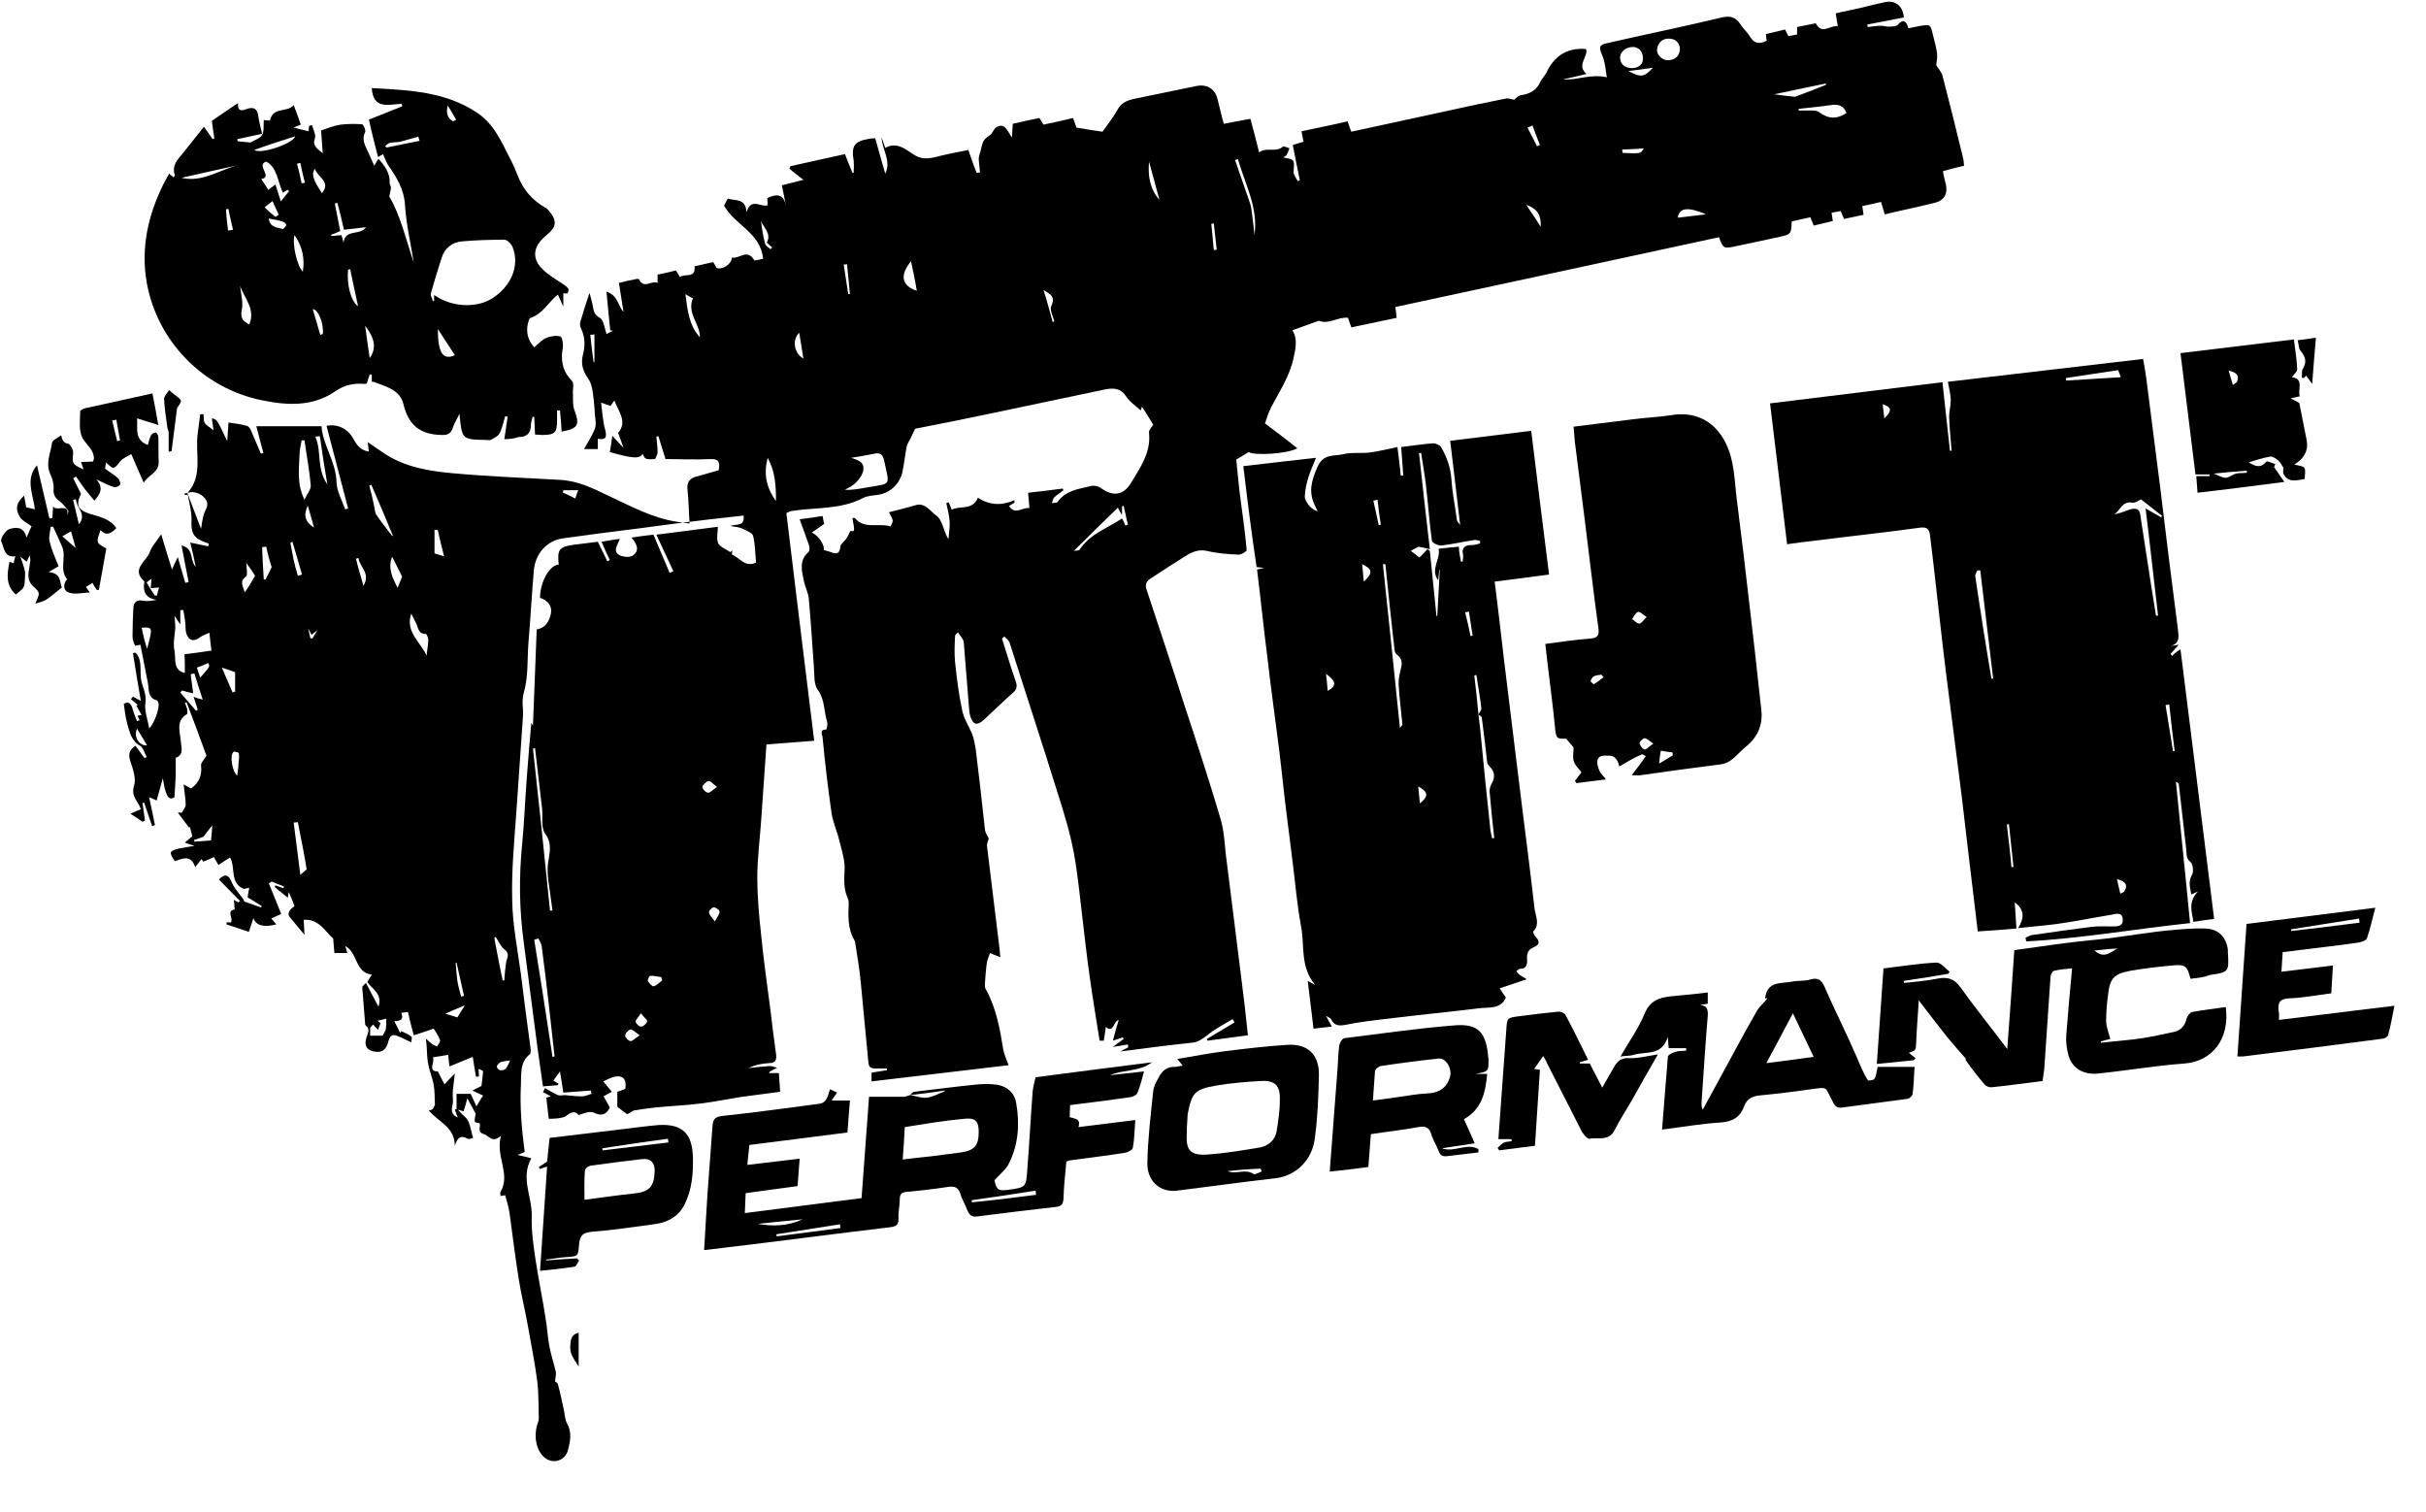
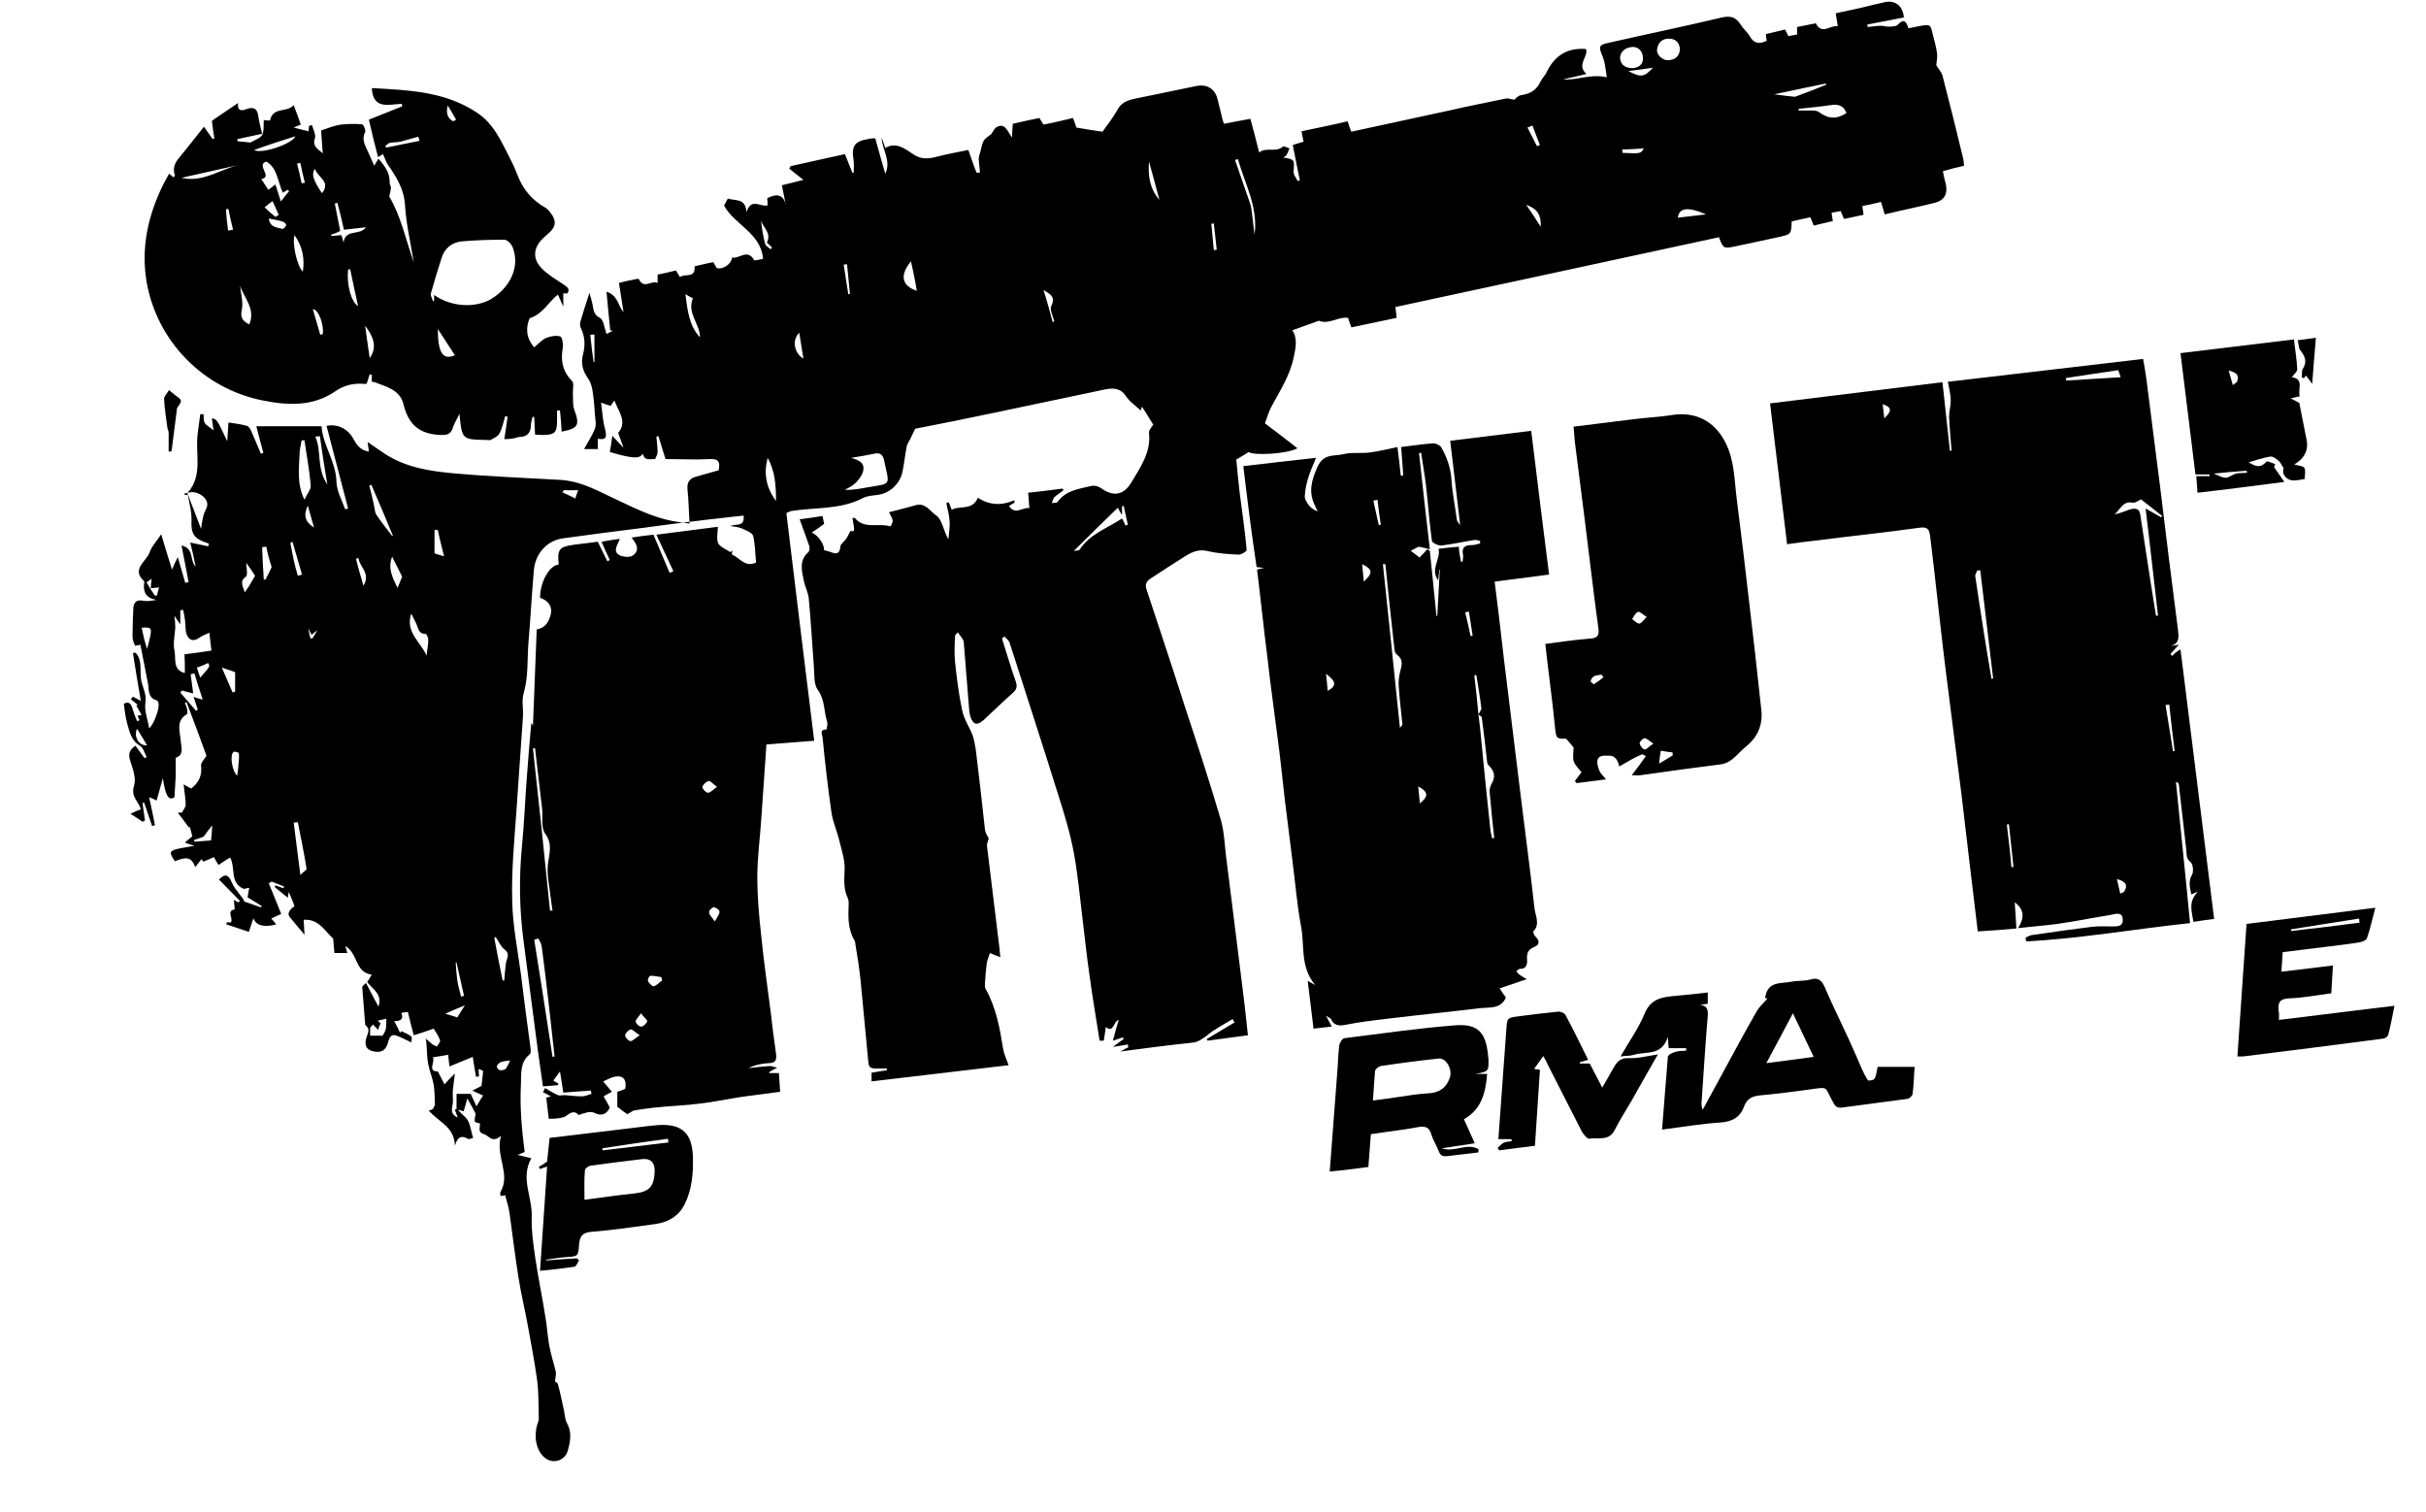
<svg xmlns="http://www.w3.org/2000/svg" version="1.1" id="Layer_1" x="0px" y="0px" viewBox="0 0 584 364" xml:space="preserve" preserveAspectRatio="xMidYMid meet">
  <g id="svg_44">
    <path id="svg_2" d="m45.1,118.7c3.9,-4.3 1.8,-9.6 2.5,-14.4c0.2,-1.5 0.4,-3.1 0.6,-4.6c0.3,0 0.5,0 0.8,0c0.1,0.7 -0.1,1.5 0.3,2.1c0.3,0.6 1.1,0.9 2.1,1.8c-0.2,-1.4 -0.3,-2.2 -0.4,-2.9c1.2,0.2 1.2,0.2 3.7,5.5c0.1,-1.8 0.2,-3 0.3,-4.5c1.4,0.2 3,0.4 4.4,0.8c0.5,0.1 0.9,0.8 1.1,1.3c0.8,1.8 1.5,3.6 2.3,5.4c0.2,-0.1 0.4,-0.1 0.6,-0.2c-0.6,-2.1 -1.1,-4.1 -1.7,-6.4c5.1,0 10.2,0 15.7,0c0.3,4.6 3.5,8.5 3.6,13.5c0.1,2.2 1.3,4.3 2.1,6.5c0.2,-0.1 0.5,-0.1 0.7,-0.2c-1.7,-6.6 -3.5,-13.3 -5.2,-19.9c2.6,-0.5 5,0.6 6.4,3c0.8,1.5 1.7,2.9 3.8,3.2c-0.1,-0.8 -0.2,-1.4 -0.3,-2.3c1.6,1.1 3,2.1 4.4,3c4.9,3.1 10.5,4 16,4.5c8.6,0.8 17.2,1.1 25.8,1.6c4.3,0.2 8,2 11.7,3.8c5.4,2.5 10.6,5.4 16.6,6.3c0.9,0.1 1.8,0.3 3,0.4c-0.2,-2.7 -0.2,-5.4 -0.5,-8.1c-0.2,-1.8 0.5,-2.8 2.2,-3.2c1.8,-0.5 3.5,-1 5.3,-1.5c0.3,-1.6 0.3,-2.8 -2,-2.7c-3.6,0.2 -7.1,0 -10.8,0c-0.6,-1.8 -1.1,-3.7 -1.7,-5.5c-0.2,0 -0.3,0.1 -0.5,0.1c0.1,1.2 0.3,2.5 0.3,3.7c0,0.6 -0.4,1.2 -0.6,1.7c-2.4,0.1 -2.4,0.1 -3,-1.3c-0.6,1.3 -2.5,1.2 -7.9,-0.4c0.2,-1.1 0.4,-2.2 0.6,-3.9c1,1.1 1.6,1.7 2.7,2.9c-0.5,-1.5 -0.9,-2.5 -1.3,-3.6c2.3,-2.7 0.1,-5.1 -0.9,-7.8c-0.4,0.5 -0.6,0.9 -0.9,1.3c-0.7,-0.2 -1.3,-0.4 -2.3,-0.8c0.3,2.3 0.4,4.5 1,6.6c0.4,1.7 0.2,2.5 -1.8,2.1c0,0.9 0,1.7 0,2.5c-1.3,0 -2.5,0 -3.3,0c0.8,-1.5 1.9,-3.1 2.6,-4.9c0.4,-1 0.1,-2.3 0,-3.5c-0.1,-2 -0.3,-4 -0.6,-5.9c-0.2,-1 -0.5,-2 -1.1,-2.8c-1.2,-1.7 -1.7,-3.5 -1.2,-5.5c0.6,-2.2 0.6,-4.4 -0.5,-6.6c-0.2,-0.4 -0.2,-1 -0.1,-1.4c0.6,-2.1 1.3,-4.3 2.2,-7c0.3,1.1 0.5,1.7 0.6,2.2c0.4,1.3 0.1,2.9 1.9,3.8c0.9,0.5 1.1,2.4 1.6,3.9c0.5,-0.3 1,-0.5 1.6,-0.8c-0.2,0 -0.4,0 -0.7,-0.1c-0.3,-3 -0.6,-5.9 -0.9,-9.3c2.9,1 2.7,3.4 4.1,4.9c-0.4,-2.3 -0.7,-4.6 -1.1,-7c1.6,-0.4 2.8,-0.7 4,-0.9c0.3,-0.1 0.8,-0.1 0.8,0c1.2,2.5 3,0.2 4.5,0.9c0,-0.8 0,-1.4 0,-2c1.5,-0.3 2.9,-0.6 4.4,-1c0.3,0.5 0.6,1 1,1.6c1.1,-1 3.8,0.5 3.5,-2.6c1.5,-0.3 2.9,-0.7 4.5,-1c0.3,0.5 0.6,1 0.8,1.4c1.4,0.5 3.6,-0.9 3.7,-2.5c1.8,0.4 3.7,-2.3 5.4,0.7c0.6,-0.1 1.3,-0.2 2.1,-0.4c-0.6,-6.3 -6.8,-8.1 -9.4,-12.8c0.2,-0.4 0.5,-1 0.9,-1.7c1.8,0.6 4.3,-0.2 4.5,3.3c1.1,-3.7 3.5,-1.1 5.1,-1.7c0,-0.6 -0.1,-1.2 -0.1,-1.7c2.4,-1.2 4,-0.9 4.5,1.9c-0.3,-1.6 -0.6,-3.2 -1,-5c1.6,-0.4 3.2,-0.8 5.2,-1.3c-1.3,-1 -2.4,-1.9 -3.4,-2.7c0.1,-0.2 0.2,-0.4 0.3,-0.6c4.3,-1 8.7,-1.9 13.1,-2.9c0.6,1.6 1.2,3 1.8,4.5c0.1,0 0.2,0 0.3,0c0,-1 0.1,-1.9 0,-2.9c-0.6,-3.6 0.1,-4.7 3.8,-5.3c0.4,-0.1 0.8,-0.1 1.4,-0.1c0.8,2.9 1.6,5.8 2.4,8.5c1.5,-3 -0.7,-5.7 -0.9,-8.7c0.3,0.8 0.6,1.5 0.9,2.5c2.7,-1.5 4.7,0.2 6.7,1.5c1.7,1.2 3.4,1.2 5.4,0.7c2.7,-0.7 5.4,-1.2 7.9,-1.7c0.7,2 1.3,3.8 2,5.5c0.3,0 0.6,-0.1 0.8,-0.1c-0.1,-1 -0.2,-2 -0.3,-3.1c0,-0.5 0.1,-1 0.3,-1.5c0.3,-1 0.4,-2.1 0.9,-3c0.4,-0.7 1.2,-1.1 1.8,-1.6c0.4,-0.6 0.8,-1.4 1.3,-1.7c2,-1.1 2.5,0.8 3.7,2.5c0.1,-1.4 0.1,-2.3 0.2,-3.3c2,-0.5 4.1,-0.9 6.4,-1.4c0.3,0.5 0.6,1 1,1.6c2.4,-0.5 4.7,-1 7.1,-1.6c0.3,0.9 0.7,1.8 0.8,2.3c2.2,0.4 4.1,0.7 6.3,1c1,-1.4 2.4,-3.2 3.5,-5.1c0.9,-1.8 2.3,-2.4 4.1,-2.8c5,-1 10,-2.1 15,-3.1c2.6,-0.5 4.5,0.7 5.1,3.2c0.4,1.6 0.8,3.3 1.2,4.9c0.1,0.3 0.2,0.5 0.3,1c2.1,-0.4 4.1,-0.8 6.4,-1.2c0.7,2.6 1.4,5.2 2.1,8.1c1.7,-1.4 4,0.1 5.7,-1.4c0.2,-0.2 1,0.2 1.6,0.4c-0.2,0.5 -0.4,1.1 -0.7,1.6c-0.2,0.3 -0.5,0.4 -0.8,0.6c2.8,0.5 2.7,0.5 2.5,3.3c-0.1,0.8 0.6,1.6 1,2.4c0.2,-0.1 0.4,-0.2 0.5,-0.2c-0.6,-2.8 -1.1,-5.5 -1.7,-8.5c0.7,-0.2 1.6,-0.5 2.6,-0.8c-0.2,-0.8 -0.3,-1.5 -0.5,-2.5c3.7,-0.8 7.3,-1.5 11.1,-2.4c0.3,0.8 0.5,1.6 0.9,2.5c8,-1.7 16,-3.5 24,-5.2c4.4,-1 8.9,-1.9 13.3,-2.8c0.5,-0.1 1.1,0.2 1.9,0.3c0.3,-0.2 0.9,-1 1.7,-1.1c2.1,-0.3 3.7,-1.2 4.6,-3.2c0.4,-0.8 1,-1.4 1.4,-2.1c1.9,-4.1 5,-6.2 9.6,-5.8c0.6,1.9 -2.4,3.8 0.1,6c-2,0.5 -3.8,0.9 -5.6,1.3c3.3,0.3 6.5,-1.4 10.5,-0.5c-0.3,-1.8 -0.4,-3.7 -1.2,-5.5c-0.7,-1.7 -0.7,-2.3 1.2,-2.7c9.2,-2.1 18.5,-4 27.7,-6.2c2.2,-0.5 3.4,0 4.5,1.7c0.6,1 1.6,1.8 2.2,2.8c1,1.8 2.3,2 4.1,1.1c-0.1,-0.5 -0.2,-1 -0.2,-1.6c1.6,-0.4 3.1,-0.7 4.6,-1.1c0.3,0.5 0.5,1 0.8,1.6c0.7,-0.1 1.4,-0.3 2.1,-0.4c0,-0.6 0,-1.1 0,-1.8c1.5,-0.3 3,-0.6 4.5,-0.9c1.5,2.9 3.4,0.4 5.3,0.7c-0.2,-1.1 -0.3,-1.9 -0.5,-3.1c2,-0.4 4,-0.9 6,-1.3c2,-0.5 4,-1 5.9,-1.4c2.5,-0.5 4.3,1 4.5,3.7c-2.9,0.6 -5.8,1.1 -8.8,1.7c0,0.2 0.1,0.4 0.1,0.6c1.1,-0.1 2.1,-0.3 3.2,-0.3c0.7,0 1.4,0.3 2.2,0.2c0.6,0 1.5,-0.1 1.8,-0.4c1.4,-1.6 2.1,-0.9 2.6,0.8c0.9,-0.2 1.7,-0.3 2.5,-0.5c2.8,-0.5 2.8,-0.5 3.4,2.1c0.4,1.5 0.8,3 1,4.5c0.1,0.9 -0.1,1.8 -0.2,2.8c0.4,0.7 1.2,1.5 1.5,2.5c1.7,6.5 3.3,13 4.9,19.6c0.2,0.7 0.2,1.3 0.3,2.1c-1.8,0.4 -3.4,0.8 -5.1,1.3c0.2,1.1 0.4,2.1 0.7,3.1c0.5,2.3 -0.3,3.9 -2.6,4.5c-4,1 -8,1.8 -12.1,2.8c-0.3,-1 -0.6,-2 -0.9,-3c-1.6,0.4 -3,0.7 -4.5,1c0.1,0.7 0.2,1.3 0.3,2.1c-1.6,0.3 -3.1,0.7 -4.7,1c-0.3,-0.6 -0.5,-1.2 -0.8,-1.9c-0.7,0.1 -1.4,0.3 -2.2,0.4c0.1,0.7 0.2,1.2 0.3,2c-1.5,0.4 -3.1,0.7 -4.6,1.1c-0.3,-0.7 -0.5,-1.3 -0.8,-2c-1.6,0.3 -3.1,0.7 -4.5,1c-0.1,3.2 -0.2,3.1 -3.3,3.8c-3.4,0.7 -6.8,1.5 -10.3,2.2c-2.8,0.6 -2.9,0.5 -3.9,-2.2c-25.9,5.6 -51.8,11.2 -77.9,16.8c0.1,0.8 0.2,1.5 0.3,2.6c-3.6,0.8 -7.2,1.5 -10.9,2.3c-0.3,-0.9 -0.6,-1.6 -0.8,-2.3c-2.4,-0.3 -4.7,1.7 -7,0.7c-2,0.7 -4.2,1.5 -6.4,2.3c1.3,2 0.8,4.3 0.3,6.6c-0.9,4.4 -3.4,8.1 -5.4,11.9c-0.6,1.2 -1,2.5 -1.5,3.9c2.6,2 5.2,3.9 7.8,6c-2.4,1.4 -10.7,1.8 -11.7,0.9c-0.9,0.6 -1.8,1.1 -3,1.8c0.2,2.3 0.5,5.1 0.8,7.9c0.6,4.6 1.3,9.3 1.7,13.9c0,0.3 -1.2,1.1 -1.9,1.1c-2.6,-0.1 -5.2,-0.3 -7.7,-0.9c-1.9,-0.4 -3.4,0.2 -4.9,1.1c-2.9,1.8 -5.8,3.7 -8.7,5.6c-1,0.7 -1.3,1.4 -0.9,2.6c3.1,9.4 6.2,18.7 9.2,28.1c3,9.1 6,18.2 8.7,27.4c0.9,3.2 0.9,6.6 1.4,10c1.2,9.3 2.3,18.6 3.5,28c0.6,4.5 1.1,9 1.6,13.8c-3.3,0.4 -6.5,0.9 -9.7,1.3c-0.1,-0.1 -0.1,-0.3 -0.2,-0.4c2.2,-1.3 4.5,-2.7 6.7,-4c-0.2,-0.3 -0.3,-0.5 -0.5,-0.8c-2.1,1.3 -4.3,2.4 -6.1,3.9c-1.2,0.9 -2.2,1.7 -3.8,1.8c-5.6,0.6 -11.1,1.3 -17.1,2.1c0.9,-0.5 1.4,-0.8 1.9,-1c0,-0.2 -0.1,-0.4 -0.1,-0.7c-1.1,0.2 -2.2,0.4 -3.6,0.6c1,-0.8 1.8,-1.3 2.6,-1.9c-0.1,-0.1 -0.2,-0.3 -0.2,-0.4c-0.7,0.2 -1.4,0.5 -2.4,0.8c0.5,-1.9 0.9,-3.4 1.4,-5c-1.3,0.3 -1.2,3.3 -3.1,1.7c-0.2,1.2 -0.3,2.3 -0.5,3.3c-0.3,0 -0.7,0 -1,0c-0.8,-5.2 -1.7,-10.3 -2.4,-15.5c-0.7,-4.8 -1.2,-9.7 -1.8,-14.6c-0.6,-5.1 -1.1,-10.2 -2,-15.1c-0.9,-4.8 -2.3,-9.4 -3.8,-14.1c-3.8,-12.2 -7.8,-24.4 -11.7,-36.6c-0.2,-0.5 -0.8,-0.9 -1.2,-1.4c-0.2,0.2 -0.4,0.3 -0.6,0.5c1.1,3.4 2.1,6.9 3.3,10.3c0.4,1.1 0.3,1.9 -0.6,2.7c-2.4,2.1 -4.7,4.4 -7.1,6.6c-1.6,1.4 -2.5,1.2 -3.2,-0.8c-0.3,-0.9 -0.3,-1.9 -0.4,-2.9c-0.4,-5 -0.8,-10 -1.2,-15c0,-0.5 -0.4,-0.9 -0.7,-1.4c-0.2,-0.3 -0.5,-0.6 -0.7,-1c-0.3,0.3 -0.7,0.6 -0.7,0.9c-0.1,2.1 -0.2,4.1 0,6.2c0.4,3.9 0.9,7.8 1.7,11.6c0.4,2.1 1.7,4 2.5,6c0.4,1.1 0.6,2.4 0.8,3.6c0.8,6.4 1.5,12.8 2.2,19.2c0.1,0.8 0.6,1.5 0.9,2.1c-0.1,0.6 -0.5,1.3 -0.4,1.9c1,8.2 2,16.4 3,24.6c0.1,0.8 0.1,1.5 0.2,2.1c-0.9,-0.3 -1.7,-0.7 -2.5,-1c-0.3,0.9 -0.7,1.8 -0.8,2.7c-0.2,1.5 -0.3,3 -0.4,4.6c0,0.5 -0.1,1 0.2,1.4c2.5,4.5 3.4,9.5 4.2,14.5c0.2,1.2 0.8,2.4 1.3,3.8c-11.2,1.3 -22.1,2.6 -33,3.9c0,-0.9 0,-1.5 0,-2.1c1.3,-0.2 2.5,-0.4 3.7,-0.6c0,-0.1 0,-0.2 0,-0.4c-0.3,0 -0.7,0 -1,0c-1,-0.1 -2.3,0.2 -3,-0.3c-0.5,-0.3 -0.5,-1.7 -0.6,-2.6c-0.6,-6 -1.1,-11.9 -1.7,-17.9c-0.3,-3.1 -0.8,-6.2 -1.3,-9.2c0,-0.3 -0.1,-0.7 -0.3,-1c-1.6,-2.8 -1.4,-5.8 -1.3,-8.8c0,-0.5 -0.1,-1 -0.3,-1.4c-0.9,-2 -0.8,-4 -0.7,-6.3c0.2,-2.3 -0.6,-4.8 -1.2,-7.1c-0.5,-2.3 -1.5,-4.4 -1.9,-6.7c-0.9,-6.2 -1.6,-12.3 -2.2,-18.5c-0.1,-0.6 -0.8,-1.8 0.9,-1.8c0.1,0 0.4,-1.3 0.2,-1.9c-0.8,-2.5 -0.5,-5.2 -2.2,-7.6c-1.1,-1.4 -0.8,-3.9 -1,-5.9c-0.4,-5.3 -0.7,-10.7 -1.2,-16c-0.1,-1.5 -0.9,-2.9 -1.2,-4.4c-0.5,-2.4 -1.2,-4.9 1.1,-6.9c0.3,-0.3 0.3,-1.1 0.2,-1.5c-0.7,-2.1 -1.5,-4.1 -2.3,-6.4c2.2,-0.3 3.8,-0.5 5.5,-0.8c0.1,0.7 0.3,1.3 0.4,1.9c-1,0.7 -1.9,1.4 -3,2.1c1.6,0.6 3.2,3.1 2.9,4.2c0.4,0.1 0.7,0.2 1.1,0.3c1.3,0.4 2.7,1.3 2.9,-1.2c0.1,-0.6 0.9,-1.1 1.4,-1.8c0.4,-0.6 0.7,-1.3 1,-1.9c1.1,0.2 1.1,0.2 0.5,-3.1c0.2,0 0.5,-0.1 0.6,0c2.3,2.8 5.7,1.1 8.5,2c0.1,0 0.6,-0.9 0.6,-1.3c0,-0.5 -0.4,-1.1 -0.9,-2.1c2.3,-0.6 4.4,-1.1 6.4,-1.7c2.4,-0.7 3.6,1.6 5,2.5c1.4,0.9 1.7,3.7 2.9,5.7c0.1,-1.4 0.4,-2.9 0.3,-4.3c-0.1,-1.5 -0.5,-2.9 -0.8,-4.4c0.2,-0.1 0.4,-0.1 0.6,-0.2c0.2,0.5 0.4,1.1 0.7,1.8c1.9,-1.1 5,0.3 6.3,-2.9c2.9,1.9 5.8,1.9 8.8,0.6c0,0.2 0,0.4 0,0.6c-0.4,0.2 -0.8,0.5 -1.3,0.8c1.5,2.3 3.3,0.2 4.9,0.5c-0.1,-1.3 -0.2,-2.4 -0.3,-3.7c2.7,-0.3 5.5,-0.6 8.3,-1c0.1,0.1 0.1,0.2 0.2,0.4c-0.7,0.6 -1.6,1.1 -2.2,1.7c-0.3,0.3 -0.4,0.9 -0.6,1.4c0.5,-0.1 1.2,0 1.4,-0.3c2,-2.8 5.1,-3.1 8,-3.8c0.7,-0.2 1.7,0 2.3,0.4c3,2.2 5.5,1.9 7.4,-1.2c2.2,-3.7 4.8,-7.3 4.3,-12c-0.1,-0.7 0.7,-1.4 1,-2c-0.9,-1.4 -1.8,-3 -2.7,-4.3c0,-0.1 -0.1,0.3 -0.3,0.9c-1.3,-1.2 -2.7,-2.1 -3.6,-3.5c-1.4,-2.1 -3.4,-1.9 -5.3,-1.5c-8.7,1.8 -17.4,3.7 -26.1,5.5c-6.6,1.4 -13.1,2.7 -19.3,3.9c-0.5,1 -0.8,1.7 -1.1,2.3c-0.3,0.6 -0.7,1.2 -0.9,1.8c-0.4,2 -0.6,4 -1,6c-0.5,3 -3,5.4 -5.9,5.8c-1.2,0.2 -2.6,0.2 -3.7,0.8c-5.4,2.8 -11.4,2.2 -17.2,3.1c-0.4,0.1 -0.8,0.3 -1.2,0.5c2.2,18.2 4.4,36.3 6.7,54.8c-3.9,0.3 -7.6,0.6 -11.5,0.9c-0.4,5.7 -0.8,11.5 -1.2,17.3c-0.3,4.9 -1,9.8 -1,14.7c0,4.5 0.4,9.1 0.9,13.6c0.6,6.2 1.5,12.4 2.3,18.6c0.4,3.4 0.8,6.8 1.3,10.2c0.2,1.4 0,2.3 -1.7,2.3c-1.7,0.1 -3.3,0.4 -4.9,1.2c1.7,-0.2 3.4,-0.4 5.1,-0.5c0.6,0 1.2,0.3 1.8,0.4c-0.6,0.3 -1.2,0.6 -1.7,0.9c-0.1,0.1 -0.2,0.2 -0.3,0.4c0.8,0 1.5,0 2.4,0c0.1,1.5 0.2,2.9 0.3,4.5c-3.1,0.4 -6.1,0.8 -9.1,1.2c-3.3,0.5 -6.6,1.2 -9.9,1.6c-3.7,0.5 -7.5,0.6 -11.2,1c-1.7,0.2 -3.3,0.4 -5,0.7c-0.4,0.1 -0.8,0.5 -1.6,0.9c-0.6,-0.4 -1.5,-1.1 -2.4,-1.8c0,-1.1 0,-2.2 0,-3.6c0.4,-0.1 1.2,-0.4 1.9,-0.7c0.3,-1.6 0,-3.1 -1.9,-3c-1.2,0 -2.4,0.8 -3.4,1.2c0.7,0.9 1.4,1.6 2.1,2.5c-0.8,0.4 -1.3,0.7 -2,1.1c0.5,0.9 1,1.7 1.5,2.7c-0.8,1.6 -1.9,2.2 -3.9,1.2c-1,-0.4 -2.4,0.2 -3.6,0.6c-0.9,-1.1 -1.9,-0.7 -3,0.2c-0.5,0.4 -1.4,0.5 -2.1,0.6c-0.8,0.1 -1.6,0.1 -2.1,0.1c-0.2,-1.6 -0.4,-3.3 -0.6,-5.1c0.2,0 0.7,-0.2 1.1,-0.3c-0.6,-0.3 -1.2,-0.7 -1.9,-1c0.2,-0.3 0.3,-0.6 0.5,-1c1,0.6 2,1.2 3.1,1.7c0.5,0.2 1.1,0 1.6,0c1.4,0.1 2.8,0.3 4.2,0.3c0.8,0 1.5,-0.4 2.3,-0.6c-0.1,-0.3 -0.1,-0.5 -0.2,-0.8c-2.2,0.2 -4.5,0.3 -6.6,0.5c-0.2,-1.6 -0.5,-3.1 -0.8,-5.1c-0.7,1 -1.1,1.5 -1.6,2.2c0.4,0.3 0.8,0.5 1.2,0.7c0,0.1 0,0.3 -0.1,0.4c-1.1,0.1 -2.1,0.2 -3.6,0.3c-0.4,-3.1 -0.9,-6.1 -1.3,-9.2c-1.1,-8.4 -2.2,-16.9 -3.3,-25.3c-1.1,-8 -1.2,-15.9 -0.4,-23.9c0.5,-5.2 0.7,-10.5 1.1,-15.7c0.3,-4.4 0.7,-8.8 1.1,-13.4c0.3,0.5 0.5,0.8 0.4,0.6c0.3,-7.4 0.6,-15.3 0.9,-23.1c2.3,-0.4 3,-2.1 3.4,-3.7c0.4,-1.9 -0.7,-3.3 -2.6,-3.9c0,-3.8 2.3,-7.9 4.5,-8c-0.4,-3.7 0.1,-4.3 3.8,-4.8c1.9,-0.2 3.9,-0.5 5.6,-0.7c0.8,1.7 1.6,3.2 2.3,4.7c0.2,-0.1 0.4,-0.2 0.6,-0.3c-0.7,-1.4 -1.3,-2.8 -2,-4.4c1.6,-0.3 2.9,-0.5 4.4,-0.7c-0.5,1.5 -2,3.2 0.3,4.1c0.9,0.3 2.3,0.4 3,-0.2c1.5,-1.2 0.8,-2.7 -0.5,-4.2c1.9,-0.3 3.5,-0.5 5.3,-0.7c1.3,3.1 2.6,6.1 3.9,9.2c0.3,-0.1 0.6,-0.3 0.9,-0.4c-1.3,-2.9 -2.7,-5.7 -4.1,-8.8c5,-0.6 9.9,-1.3 14.8,-1.9c0,1.5 -0.4,2.9 0.1,4c0.5,0.9 1.9,1.4 2.9,2.1c0.2,-0.1 0.3,-0.3 0.5,-0.4c-0.1,0.4 -0.1,0.8 -0.1,1c1.9,0.7 3.1,3.2 5.8,1.9c-0.2,-2 -0.2,-4.3 -0.7,-6.4c-0.2,-0.8 -1.7,-1.3 -2.7,-1.8c-0.7,-0.3 -1.6,-0.4 -2.8,-0.6c1.5,-0.6 3.5,0.3 3.2,-2.5c-3,0.3 -6,0.7 -8.9,1c-5.2,0.6 -10.4,1.3 -15.6,2c-6.4,0.8 -12.7,1.6 -19.1,2.5c-3.9,0.6 -6.6,3.8 -6.9,7.8c-0.5,5.8 -0.8,11.6 -1.3,17.4c-0.3,4 0,8.1 -1.1,11.9c-0.6,2.1 -0.1,3.8 -0.2,5.6c-0.5,7.7 -1.1,15.4 -1.6,23.1c-0.5,7.1 -1.2,14.3 -1,21.4c0.1,5.9 1.3,11.8 2.1,17.7c0.7,5.9 1.5,11.8 2.3,17.7c0.1,0.5 0.1,1.4 -0.2,1.6c-2.4,1.9 -2,4.8 -2.1,7.2c-0.3,5.4 0.2,10.9 0.9,16.3c-0.4,0.2 -1,0.4 -1.7,0.7c1.2,0.3 2.2,0.5 3.3,0.8c-2.7,4.8 0.3,9.4 0.1,14.1c-0.1,3.4 0.4,6.8 0.9,10.2c0.7,4.7 1.7,9.4 2.4,14c0.4,2.2 0.5,4.5 0.9,6.7c0.4,2.2 1.1,4.3 1.6,6.4c0.1,0.7 -0.1,1.4 -0.2,2.3c0.1,0.1 0.6,0.3 0.7,0.7c0.6,2.1 1,4.3 1.5,6.5c0.2,1 0.2,2 0.7,2.9c1.2,2.2 0.8,4.3 0.2,6.5c-0.6,2.4 -3.4,3.4 -5.4,1.9c-2.3,-1.7 -2.8,-5.3 -2,-8c0.2,-0.5 0.4,-1.1 0.4,-1.6c-0.1,-3.1 0,-6.1 -0.4,-9.2c-0.6,-4.3 -1.4,-8.6 -2.2,-12.9c-0.7,-4 -1.7,-7.9 -2.3,-11.9c-0.8,-5 -1.4,-10 -2.1,-15.1c-0.2,-1.6 -0.7,-3.2 -1.1,-4.6c-0.3,0.1 -0.7,0.1 -1.1,0.2c0,-0.3 -0.2,-0.8 0,-1c2.5,-4.4 -1.3,-8.5 0.1,-13.5c-2.2,1.9 -2.9,-0.1 -4.1,-0.4c-1.7,-0.5 -0.8,-1.7 -1,-2.6c-0.4,-0.1 -1.1,-0.2 -1.2,-0.4c-0.1,-0.6 0.1,-1.3 0.2,-1.9c-0.5,-1 -1.1,-2.1 -2,-3.7c-0.3,1.2 -0.6,2.1 -0.9,3.1c-0.4,-0.1 -1.1,-0.3 -1.7,-0.5c0,-1.3 0,-2.7 0,-3.7c1.4,0 2.2,0 3.4,0c0.4,0.9 0.9,1.9 1.4,3c0.5,-0.8 0.9,-1.6 1.6,-2.6c-0.5,-0.2 -1.3,-0.6 -2.6,-1.2c1,-0.5 1.6,-0.8 2.2,-1.1c0.1,-0.9 0.3,-2.2 0.4,-3.6c-0.1,-0.1 -0.6,-0.3 -1.1,-0.5c0,0.7 0.1,1.2 0.1,1.8c-0.2,0 -0.5,0.1 -0.7,0.1c-0.3,-1.5 -0.5,-3 -0.8,-4.8c-2,0.8 -3.9,1.6 -5.6,2.3c-0.1,-0.6 -0.2,-1.7 -0.3,-2.8c-1.2,0.2 -2.3,0.4 -3.7,0.6c0.6,1.1 -1.4,3.4 1.2,3.4c0.6,1.1 1,2 1.6,3.1c0.8,-0.9 1.4,-1.5 2.5,-2.6c-0.2,1.8 -0.4,3 -0.5,4.2c-0.1,1.2 0.2,2.4 -0.1,3.5c-0.3,1.4 -0.1,2.3 1.3,2.9c-0.2,-0.6 -0.5,-1.2 -0.7,-1.9c0.2,-0.1 0.4,-0.2 0.6,-0.2c0.5,0.8 1.3,1.4 1.9,2c1.2,1.1 1.3,3.2 1.9,5c-0.4,0.1 -1,0.4 -1.3,0.2c-1.6,-0.9 -2.5,-0.4 -3.1,1.7c-0.1,-4.6 -3.8,-5.6 -6.3,-8.5c0.1,0 0.6,-0.1 0.9,-0.3c0.3,-0.2 0.3,-0.6 0.6,-1c-0.1,-1.4 0,-3.2 -0.3,-4.9c-0.3,-1.7 -1,-3.2 -1.3,-4.9c-0.3,-1.4 -0.3,-2.9 -0.4,-4.4c0,-0.5 -0.1,-0.9 -0.2,-1.8c0.6,0.5 1,0.9 1.5,1.3c0.4,0.3 0.8,0.4 1.2,0.6c0.3,-0.5 0.9,-1.2 0.7,-1.6c-0.4,-1.1 -1.2,-2.2 -1.5,-2.7c-1.7,0.6 -3.2,1.1 -4.8,1.6c-0.6,-2.2 -1,-3.8 -1.4,-5.6c-0.4,0 -1,0.1 -1.6,0.2c0.6,1.4 0,2 -1.7,2c0.6,1.1 1,1.9 1.4,2.8c0.1,-0.1 0.2,-0.2 0.3,-0.4c0.8,0.4 1.7,0.7 2.4,1.3c0.3,0.2 0,1 0,1.4c-1.3,-0.6 -2.4,-1.2 -3.5,-1.6c-1.3,-0.5 -1.7,0.3 -2,1.3c-0.5,2.2 -1.7,3 -3.9,2.4c-1.9,-0.6 -1.8,-2.1 -1.3,-3.5c0.3,-0.9 0.8,-1.8 -0.2,-2.6c-0.1,-0.1 -0.2,-0.2 -0.2,-0.4c-0.2,-3 -0.5,-5.9 -0.7,-8.9c0,-0.2 0.4,-0.5 0.9,-1c1,1.9 1.9,3.7 3,5.7c1,-3 -1.3,-4.1 -2.7,-5.9c0.3,-0.5 0.6,-1 1.1,-1.8c-4.1,-0.5 -3.3,-5.2 -6.4,-6.9c0.2,0.5 0.3,1 0.5,1.7c-1.1,0 -2.1,0 -3.1,0c-0.1,-1 -0.2,-2.1 -0.3,-3.5c-1.9,-1.6 -3.4,-4.8 -7.1,-4.5c0.1,1.1 0.1,2.2 0.2,3.6c-1.4,-1.6 -2.4,-2.9 -3.5,-4.2c-0.7,-0.8 -0.3,-1.7 1.1,-2.7c-0.4,-1.1 -0.8,-2.1 -1.4,-3.4c-0.1,0.7 -0.2,1.1 -0.2,1.4c-1,-0.8 -2.1,-1.7 -3.2,-2.6c0.1,-0.1 0.2,-0.3 0.2,-0.4c0.6,0.2 1.3,0.5 1.9,0.7c0.1,-0.1 0.1,-0.3 0.2,-0.4c-1,-0.4 -2,-0.8 -3,-1.2c-0.2,0.1 -0.4,0.3 -0.7,0.4c1,2.4 1.9,4.7 3,7.4c-0.5,0.2 -1.4,0.6 -2.4,1.1c0.3,0.3 0.7,0.8 1.2,1.4c-2.9,0.8 -4.9,0.3 -5.5,-1.5c-0.4,1.2 -0.7,2.2 -1.1,3.3c-1.8,-0.6 -3.6,-1.2 -5.4,-1.8c0,-0.2 0.1,-0.3 0.1,-0.5c0.4,0 0.7,0 0.9,0.1c0.9,-0.9 -1.2,-2.8 1,-3.2c-0.1,-0.8 -0.1,-1.5 -0.2,-2.3c0.5,0.3 0.8,0.5 1.1,0.6c0.1,-0.1 0.2,-0.2 0.4,-0.3c-1.7,-1.7 -3.3,-3.4 -5.1,-5.2c1.5,-1.5 2.3,-1.2 3.1,0.7c0.4,1 1.2,2 1.9,2.9c0.4,0.5 0.9,1 1.1,1.7c1.3,0.5 2.7,0.9 4,1.4c0.1,-0.1 0.2,-0.2 0.2,-0.3c-1.1,-0.7 -2.2,-1.4 -3.4,-2.1c0.1,-0.5 0.2,-1.4 0.4,-2.3c-0.6,0.1 -1.1,0.2 -1.2,0.3c-3.6,-1.4 -2,-5 -3.4,-7.6c-1,0.6 -1.9,1.2 -2.8,1.8c-0.4,-0.6 -0.8,-1.3 -1.1,-1.9c-0.9,0.4 -1.7,0.8 -2.6,1.1c-0.1,-0.2 -0.2,-0.4 -0.4,-0.6c-0.5,0.6 -0.9,1.2 -1.5,1.9c-0.9,-2.3 -1.9,-2.6 -4.9,-1.4c-1.5,-2.2 -1.4,-2.5 1.2,-3.1c0.9,-0.2 1.9,-0.3 3.5,-0.6c-1.1,-0.4 -1.7,-0.5 -2.3,-0.8c0.7,-0.6 1.3,-1.1 1.8,-1.5c-0.2,-0.8 -0.4,-1.5 -0.6,-2.3c-0.1,0.1 -0.1,0.2 -0.2,0.2c-0.9,-1.2 -1.8,-2.4 -2.7,-3.6c0.3,0 0.6,0 1,0c0.3,-0.6 0.9,-1.3 0.9,-1.9c0,-1.4 -0.3,-2.9 -0.5,-4.9c1,0.6 1.4,0.8 1.8,1c1.8,-1.3 2.7,-3.1 2.4,-5.5c-0.1,-0.7 0.8,-1.5 1.3,-2.4c-1.5,-4.1 -3.1,-8.5 -4.8,-12.9c-0.1,0.1 -0.3,0.1 -0.4,0.2c0.2,0.4 0.4,0.9 0.5,1.3c0.1,0.5 0.2,1.3 0,1.4c-2.7,1.6 -1.7,4 -1.5,6.3c0.1,1.6 0.9,3.5 -1.2,4.2c0,1.6 0,3 0,4.4c-0.1,1.6 -0.2,3.1 -0.3,5.1c-1.5,1 -2.2,-0.6 -2.8,-4.6c-0.6,2.1 -1,3.7 -1.5,5.4c-0.6,-0.3 -1,-0.5 -1.8,-0.8c0.5,2.4 1,4.5 1.4,6.7c-0.2,0.1 -0.4,0.2 -0.7,0.2c-0.6,-1.9 -1.3,-3.7 -1.9,-5.6c-0.1,0 -0.3,0.1 -0.4,0.1c0.2,1.4 0.4,2.8 0.6,4.2c-0.2,0.1 -0.4,0.2 -0.6,0.3c-0.9,-0.6 -1.7,-1.2 -2.9,-1.9c1,-0.5 1.7,-0.8 2.5,-1.1c-0.2,-0.5 -0.3,-0.9 -0.6,-1.3c-0.8,-1.4 -1.7,-2.4 -1,-4.5c0.5,-1.6 -0.3,-3.9 -0.9,-5.7c-0.6,-1.7 -0.3,-2.8 1.2,-3.8c0.7,1 1.5,2 2.2,3c0.2,-0.1 0.4,-0.2 0.5,-0.3c-0.5,-0.9 -0.8,-2.2 -1.6,-2.7c-2.2,-1.3 -2.5,-3.4 -3.1,-5.4c-0.4,-1.5 -0.6,-3.1 -0.8,-4.7c1.5,-0.8 1.9,0.4 2.3,1.8c0.2,0.8 0.6,1.6 0.9,2.4c0.2,-0.1 0.4,-0.2 0.6,-0.2c-0.2,-0.4 -0.3,-0.7 -0.5,-1.1c0.4,-0.1 0.8,-0.2 1,-0.2c-0.5,-0.8 -0.9,-1.6 -1.3,-2.3c0.1,0 0.2,-0.1 0.4,-0.1c-0.6,-0.5 -1.1,-0.9 -1.7,-1.4c0.2,-0.2 0.3,-0.4 0.5,-0.6c0.6,0.3 1.1,0.6 1.9,1c-0.7,-4 -1.3,-7.7 -1.9,-11.5c0.2,0 0.4,-0.1 0.6,-0.1c1.6,1.6 1.1,3.8 1.3,5.9c0.1,2.1 1.5,3.8 1.1,6.2c-0.3,1.9 0.6,4.1 0.9,6.1c1.1,-0.8 2.7,-5.1 2.2,-6.2c-0.1,-0.2 -0.2,-0.5 -0.3,-0.5c-2.3,-0.6 -1.9,-2.6 -2.2,-4.2c-0.6,-3.1 -1.2,-6.2 -1.8,-9.2c-0.7,0.1 -1.3,0.3 -1.3,0.2c-0.3,-0.7 -0.6,-1.4 -0.6,-2.2c0,-2.3 0.1,-4.6 0.2,-6.9c0.1,-1.4 0.9,-2 2.3,-1.7c1,0.2 2.1,0 3.3,-0.2c-2.5,-0.4 -3.3,-1.8 -3,-4.1c0,-0.1 0.1,-0.3 0,-0.4c-3.2,-2.9 0.5,-4.7 1.3,-6.9c0.5,-1.5 1.8,-2.8 2.8,-4.4c0.8,2.8 1.7,5.5 2.6,8.5c0.5,-1.1 0.8,-1.8 1.4,-3c0.7,2.5 1.3,4.4 1.8,6.2c0.3,-0.1 0.6,-0.1 0.8,-0.2c-0.5,-2.8 -1.1,-5.5 -1.7,-8.8c3.1,0.7 1.9,3.6 3.4,5.1c-0.4,-2.1 -0.8,-3.8 -1.3,-5.8c1.5,0.3 2.9,0.6 4.3,0.9c0.1,-0.2 0.1,-0.4 0.2,-0.6c-0.4,-0.2 -0.9,-0.4 -1.3,-0.5c-2.5,-1 -3,-2.3 -2.9,-4.9c0.1,-2.1 -0.5,-4.3 -0.9,-6.4c-0.9,0.2 -1.3,-0.4 -0.1,-0.4c1.2,3 2.3,6.1 3.3,8.6c0.1,-0.8 0.3,-2.1 0.6,-3.3c0.2,-0.8 0.8,-1.6 0.9,-2.4c0.2,-2 -2.9,-3.8 -4.8,-2.9zm-0.7,38.8c2.4,-0.3 4.5,-0.6 6.5,-0.9c-0.2,-1.5 -0.3,-2.7 -0.5,-4.3c-0.9,0.4 -1.7,0.7 -2.4,1.2c-1.4,1 -2.5,0.7 -3.1,-0.9c-0.3,-0.8 -0.2,-1.8 -0.3,-2.7c-0.1,-1.1 -0.3,-2.1 -0.5,-3.1c-0.2,0 -0.4,0.1 -0.7,0.1c0,1.1 0,2.1 0,3.4c-0.6,-0.9 -1,-1.4 -1.4,-2.1c0.1,1.1 0.2,2 0.2,2.8c-0.1,1.9 -0.6,3.8 -0.2,5.6c0.4,1.9 -0.5,4.7 2.5,5.4c0,-1.6 0,-3.2 -0.1,-4.5zm160.5,-47.3c1.8,0.6 3.5,1.1 2.8,3.5c-0.3,0.9 -1,1.8 -1.7,2.5c-0.7,0.7 -1.7,1.2 -2.6,1.7c1.9,0.1 3.7,-0.3 5.5,-0.6c5.9,-1 5.2,-0.3 3.9,-6.6c-0.3,-1.3 -1,-1.8 -2.3,-1.5c-1.9,0.4 -3.7,0.7 -5.6,1zm-72.5,109c0.2,0 0.4,0 0.6,0c-0.1,-1 -0.3,-1.9 -0.4,-2.9c-0.3,-2.8 -1,-5.6 -0.7,-8.3c0.3,-2.6 1.2,-4.8 -0.7,-7.4c-1,-1.4 -0.5,-3.9 -0.7,-5.9c-0.6,-4.9 -1.1,-9.7 -1.7,-14.6c-0.2,0 -0.3,0 -0.5,0.1c1.4,12.9 2.8,25.9 4.1,39zm138.5,-92.7c0.2,-0.1 0.4,-0.1 0.6,-0.2c-0.3,-1.5 -0.7,-3 -1,-4.5c-0.1,0 -0.3,0 -0.4,0.1c0,0.6 0,1.2 0,2.1c-0.5,-0.9 -0.9,-1.5 -1,-1.8c-3.5,3.4 -7,6.8 -10.6,10.4c0.5,-0.1 1.2,0 1.4,-0.3c2.5,-3.8 6.6,-5.1 10.2,-7.5c0.3,0.5 0.6,1.1 0.8,1.7zm-137.9,127.9c0.2,0 0.3,-0.1 0.5,-0.1c-0.5,-4.2 -0.9,-8.4 -1.4,-12.6c-0.5,-4.6 -1.1,-9.2 -1.7,-13.9c-0.1,-0.7 -0.5,-1.3 -0.8,-1.9c-0.3,0.1 -0.6,0.2 -1,0.3c1.5,9.4 3,18.8 4.4,28.2zm-59.7,-148.4c-0.2,0 -0.4,0 -0.7,0c-0.2,1.2 -0.5,2.3 -0.5,3.5c-0.1,3.4 -0.7,6.9 1.2,10.8c0.6,-1.4 1.6,-2.5 1.5,-3.5c-0.3,-3.6 -1,-7.2 -1.5,-10.8zm319.9,-94.7c-2,0 -3.3,1.3 -3.2,2.8c0.2,1.7 1.5,2.3 3,2.3c1.5,-0.1 2.6,-0.9 2.5,-2.5c-0.1,-1.7 -1.1,-2.5 -2.3,-2.6zm11.2,0.5c-0.1,-1.6 -1.1,-2.5 -2.7,-2.5c-1.6,0 -2.6,1 -2.8,2.6c-0.2,1.3 1.4,2.7 2.7,2.6c1.6,-0.1 2.7,-0.9 2.8,-2.7zm-332.7,186.1c-0.3,0 -0.6,0.1 -1,0.1c0.5,4 1,8 1.6,12.6c0.8,-0.8 1.6,-1.2 1.5,-1.5c-0.6,-3.8 -1.4,-7.5 -2.1,-11.2zm31,-40.1c0.1,-1.3 0.4,-2.6 0.4,-3.8c0,-0.5 -0.4,-1.4 -0.6,-1.4c-1.9,0 -1.8,-1.6 -2.4,-2.7c-0.4,-0.7 -0.7,-1.5 -1.1,-2.2c-1.5,4.4 2.2,6.8 3.7,10.1zm330.3,-131.6c0,0.1 0,0.3 -0.1,0.4c1,0 2.1,0 3.1,0c0.6,0 1.4,0 1.9,0.4c2.3,1.7 4.3,1.7 6.6,0.2c-0.7,-1.8 -2,-2.2 -3.8,-1.9c-2.6,0.4 -5.2,0.6 -7.7,0.9zm-384.2,142.2c-0.8,-2.4 -1.4,-4.3 -2,-6.3c-0.3,0.1 -0.6,0.1 -0.9,0.2c0.2,1.5 0.4,3.1 0.6,4.6c-1,-0.2 -1.9,-0.5 -2.7,-0.7c-0.1,0.2 -0.3,0.4 -0.4,0.5c1.3,1.5 2.5,2.9 3.8,4.4c0.1,-0.1 0.3,-0.2 0.4,-0.3c-0.3,-1 -0.6,-1.9 -1,-3.1c0.6,0.3 1,0.4 2.2,0.7zm72.2,67.6c0.1,0 0.3,0 0.4,0c0.1,-1.4 0.2,-2.8 0.4,-4.2c0.2,-1.2 1.1,-2.2 -0.4,-3.3c-0.9,-0.7 -1.4,-2 -2.1,-3c-0.1,0.1 -0.2,0.2 -0.3,0.3c0.6,3.4 1.3,6.8 2,10.2zm65.8,-115.4c0,-3.8 -0.2,-7.1 -2,-10.4c-1,3.8 -0.4,7.1 2,10.4zm32.5,-57.7c-2.8,3.4 -2.2,5.9 1.4,7.1c-0.4,-2.5 -0.9,-4.8 -1.4,-7.1zm-129.9,53.8c-0.2,0.1 -0.3,0.1 -0.5,0.2c0.4,1.5 0.8,3.1 1.1,4.6c0.2,0.8 0.2,1.8 0.6,2.4c1.2,1.8 2.5,3.4 3.8,5.1c0.1,0 0.2,0 0.2,0c-1.7,-4.1 -3.4,-8.2 -5.2,-12.3zm208.6,-78.4c-0.2,0.1 -0.4,0.1 -0.7,0.2c1.2,3.5 2.4,6.9 3.6,10.4c0.3,0.8 0.4,1.8 0.5,2.6c0.2,1.7 0.4,3.3 0.6,5c0.9,-6.6 -2.3,-12.2 -4,-18.2zm141.6,-17.9c0,-0.1 -0.1,-0.2 -0.1,-0.3c-4,0.8 -8,1.7 -12.4,2.6c2.1,0.3 3.9,0.5 5,0.6c2.7,-1 5.1,-1.9 7.5,-2.9zm-375.5,111.2c-0.3,0 -0.7,0.1 -1,0.1c0.1,2.6 0.2,5.2 0.4,7.8c0.1,0 0.2,0 0.4,0c0.6,-1.1 1.2,-2.3 1.5,-3c-0.6,-1.8 -1,-3.4 -1.3,-4.9zm100.9,-60.8c0.5,4 0.9,7.6 3.5,10.4c0,-3.3 -3.2,-5.8 -1.7,-9.4c-0.5,-0.2 -1,-0.5 -1.8,-1zm245.7,-19.2c-4.4,-1.9 -6.5,-1.6 -6.8,0.8c2.2,-0.3 4.5,-0.5 6.8,-0.8zm-315,89.9c0.5,-1.1 0.8,-2 1.1,-2.7c-0.8,-1.5 -1.5,-3.1 -2.4,-4.8c-1.1,2.8 0.1,5.1 1.3,7.5zm-3.6,107.8c0.3,-0.6 0.7,-1.1 0.8,-1.7c0.1,-0.8 0.1,-1.6 0.1,-2.4c-0.7,0.2 -1.4,0.3 -2.1,0.5c0.2,0.2 0.5,0.4 0.7,0.6c-0.3,0.8 -0.6,1.5 -0.8,2.3c0.1,-0.2 0.1,-0.5 0.2,-0.7c-0.4,-0.4 -0.8,-0.9 -1.2,-1.3c-0.2,0.3 -0.5,0.5 -0.7,0.8c0,0.6 0,1.2 0,1.9c0.9,0 1.9,0 3,0zm-15.1,-144.3c-0.4,0 -0.7,0.1 -1.1,0.1c1.6,3.5 0.2,7.6 2.9,11.5c-0.7,-4.2 -1.3,-7.9 -1.8,-11.6zm-23.6,55.7c1,2.3 1.8,4.1 2.6,6c0.2,-0.1 0.4,-0.2 0.6,-0.2c0,-1.6 0,-3.1 0,-4.7c-0.7,-0.3 -1.7,-0.6 -3.2,-1.1zm8,-22.1c-0.5,-0.8 -1.2,-1.9 -2.1,-3.1c0,1.3 0.4,2.9 -0.1,3.3c-1.7,1.2 -0.6,2.4 -0.3,3.8c0.9,-1.2 1.6,-2.4 2.5,-4zm44,-11c-0.3,0 -0.6,-0.1 -0.8,-0.1c0,1.8 0,3.6 0,5.7c0.2,0.1 1,0.3 2.3,0.7c-0.6,-2.4 -1.1,-4.3 -1.5,-6.3zm173.7,-79.5c-0.8,-3.1 -1.7,-6.2 -2.5,-9.2c-0.3,3.4 0.2,6.6 2.5,9.2zm-86.7,32c-1.9,1.8 -1.1,5.1 1,6.2c-0.3,-2.1 -0.7,-4.1 -1,-6.2zm-158.3,71c0.2,1 0.4,1.9 0.6,2.7c0.2,0.8 0.5,1.6 0.7,2.4c1.4,-5.2 1.4,-5.3 -1.3,-5.1zm23,35.6c0.1,-0.9 0.3,-1.8 0.3,-2.7c0.1,-0.9 0.2,-1.8 0.1,-2.7c0,-0.2 -1.2,-0.5 -1.3,-0.3c-1,0.9 -0.2,4.9 0.9,5.7zm13.3,-56.3c-0.2,0.1 -0.4,0.2 -0.5,0.3c0.3,1.4 0.5,2.8 0.8,4.1c0.3,1.3 0.6,2.5 1,3.8c0.3,-0.1 0.7,-0.2 1,-0.3c-0.8,-2.7 -1.5,-5.3 -2.3,-7.9zm183,-52.9c0.1,0 0.3,-0.1 0.4,-0.1c-0.3,-1.3 -1.2,-2.9 -0.7,-3.8c1.1,-2.3 -0.5,-2.9 -1.9,-3.8c0.8,2.5 1.5,5.1 2.2,7.7zm-80.8,111.9c-1,-0.7 -1.6,-1.5 -2,-1.4c-0.6,0.1 -1.4,0.9 -1.5,1.4c-0.1,0.4 0.8,1.4 1.3,1.4c0.5,0.1 1.1,-0.6 2.2,-1.4zm-13.2,46.6c-0.1,-0.3 -0.1,-0.5 -0.2,-0.8c-0.9,-0.1 -1.8,-0.4 -2.7,-0.3c-0.2,0 -0.7,1 -0.5,1.3c0.3,0.5 1,1.3 1.4,1.2c0.7,-0.2 1.3,-0.9 2,-1.4zm-5.4,13.2c-1.2,-0.8 -1.8,-1.5 -2.2,-1.4c-0.5,0.1 -1.3,0.9 -1.3,1.5c0,0.4 0.8,1.3 1.3,1.3c0.5,0 1.1,-0.7 2.2,-1.4zm238,-232.1c3,1.6 3.8,1.5 5.9,-0.8c-2.1,0.3 -4,0.6 -5.9,0.8zm-282.1,214.6c-0.1,0 -0.2,0 -0.2,0.1c0.1,1.4 0.2,2.9 0.4,4.3c0.2,1.3 0.6,2.5 0.9,3.8c0.2,-0.1 0.5,-0.1 0.7,-0.2c-0.6,-2.6 -1.2,-5.3 -1.8,-8zm-22.4,-90.7c1.8,-3.1 -1,-4.5 -1.2,-6.7c-0.2,0.1 -0.4,0.1 -0.6,0.2c0.5,2.1 1.1,4.1 1.8,6.5zm66.8,102.9c-0.6,0.9 -1.3,1.6 -1.3,2c0.1,0.5 0.9,1.3 1.4,1.2c0.5,0 1.3,-0.8 1.4,-1.3c0,-0.4 -0.8,-0.9 -1.5,-1.9zm-105.3,-42.5c-0.5,0.2 -1.4,0.5 -2.3,0.8c0,0.1 0.1,0.2 0.1,0.4c1.3,-0.1 2.7,-0.2 4,-0.3c0.1,-0.8 0.2,-1.9 0.3,-3.6c-0.9,1 -1.4,1.8 -2.1,2.7zm93.9,-114.2c0.1,0 0.1,-0.1 0.2,-0.1c0,-2.2 0,-4.4 0,-6.6c-0.3,0 -0.6,0.1 -1,0.1c0.2,2.2 0.5,4.4 0.8,6.6zm228,-32.6c0.1,-2.8 -0.7,-4.3 -3.5,-5.3c1.4,2 2.4,3.6 3.5,5.3zm-247.7,199.7c0.3,0.3 0.5,0.5 0.8,0.8c-1.1,0.2 -2.2,0.2 -3.3,0.5c-0.4,0.1 -0.9,0.6 -1.1,1c-0.1,0.3 0.4,1 0.8,1c0.4,0.1 1.2,-0.1 1.4,-0.4c0.6,-0.9 1,-1.9 1.4,-2.9zm245.7,-224.1c-0.4,0.2 -0.8,0.4 -1.2,0.5c0.8,1.5 1.5,3 2.3,4.5c0.2,-0.1 0.5,-0.2 0.7,-0.3c-0.6,-1.5 -1.2,-3.1 -1.8,-4.7zm21.6,5.8c0,0.3 0.1,0.5 0.1,0.8c4.4,0.2 4.4,0.2 5.1,-1.1c-1.8,0.2 -3.5,0.2 -5.2,0.3zm-343.1,124.7c0.2,0.7 0.5,1.5 0.8,2.4c2.4,-2.7 2.4,-2.7 1.9,-3.5c-0.8,0.4 -1.6,0.7 -2.7,1.1zm124.7,61.1c0.6,-1.2 1.2,-1.8 1.1,-2.4c0,-0.4 -0.9,-1 -1.4,-1c-0.4,0 -1.2,0.8 -1.1,1.2c0,0.6 0.6,1.1 1.4,2.2zm-139.1,-46.4c-0.9,1.8 0.4,4.2 2.4,4c-0.8,-1.4 -1.6,-2.6 -2.4,-4zm41.1,-53.7c-1.1,2.3 -0.7,3.9 1.5,5.3c-0.5,-1.8 -1,-3.5 -1.5,-5.3zm110.5,-63.3c1.2,-2.3 -0.9,-3.6 -1.4,-5.3c0.2,1.9 0.5,3.8 1,5.6c0.1,0.5 0.9,0.9 1.3,1.3c0.1,-0.1 0.2,-0.3 0.4,-0.4c-0.4,-0.4 -0.9,-0.8 -1.3,-1.2zm-72.7,183.6c-1.9,0.8 -3.2,1.3 -4.7,2c1.1,0.3 1.9,0.6 2.9,0.9c0.5,-0.9 1,-1.6 1.8,-2.9zm92,-178.4c-0.3,0 -0.5,0.1 -0.8,0.1c0.4,2.4 0.7,4.7 1.1,7.1c0.1,0 0.3,0 0.4,-0.1c-0.2,-2.4 -0.5,-4.8 -0.7,-7.1zm-129.2,90c0.2,0 0.4,0.1 0.5,0.1c0.4,-0.7 0.8,-1.3 1.2,-2c-0.5,0.4 -0.9,0.7 -1.4,1.1c-0.5,-0.9 -0.9,-1.8 -1.4,-2.7c0.1,-0.1 0.2,-0.2 0.3,-0.3c0.3,1.3 0.5,2.6 0.8,3.8zm64.5,-35.6c-1.3,0 -2.4,0 -3.5,0c-0.1,0.2 -0.2,0.3 -0.3,0.5c1,0.5 2,0.9 3.1,1.5c0.2,-0.7 0.4,-1.3 0.7,-2zm-102.7,21.3c-0.6,0.5 -1.3,0.9 -1.2,0.9c0.6,1.1 1.3,2.2 2,3.2c0.2,0 0.4,-0.1 0.5,-0.1c0.1,-0.6 0.3,-1.2 0.5,-1.9c-0.8,0.1 -1.3,0.1 -2,0.2c0,-0.7 0.1,-1.3 0.2,-2.3zm255.7,-79.1c0.2,0 0.5,-0.1 0.7,-0.1c-0.2,-2.1 -0.5,-4.2 -0.7,-6.3c-0.2,0 -0.4,0 -0.6,0.1c0.2,2.1 0.4,4.2 0.6,6.3z" />
    <path id="svg_3" d="m524.9,156.3c2.7,21.7 5.4,43.2 8.1,64.9c-1.6,0.2 -3.2,0.4 -5,0.7c-0.3,-2.4 -1.4,-4.7 1.1,-7.3c-0.9,0.4 -1.2,0.5 -1.6,0.7c-0.3,-1.7 -0.8,-3.1 0.2,-4.8c0.4,-0.7 0.2,-2.6 -0.4,-3c-1.1,-0.9 -0.9,-1.9 -1,-2.9c-0.6,-5.3 -1.2,-10.5 -1.8,-15.8c0,-0.2 -0.3,-0.5 -0.7,-0.6c1.1,11.2 2.3,22.4 3.4,34c-13.2,1.4 -26.2,3.7 -39.4,4.4c-0.1,-0.3 -0.2,-0.6 -0.2,-0.9c0.5,-0.2 0.9,-0.5 1.4,-0.6c4.8,-0.7 9.7,-1.4 14.5,-2c1.7,-0.2 3.4,-0.1 5,-0.1c1.3,0 2.6,0 2.5,-1.7c-0.1,-1.9 -1.7,-1.3 -2.8,-1.1c-4.3,0.7 -8.7,1.6 -13,2.2c-2.9,0.4 -5.9,0.6 -9.4,1c1.6,-2.5 1.5,-4.5 -0.8,-6.2c0.1,2.1 0.3,4 0.4,6.3c-3.2,0.3 -6.2,0.5 -9.3,0.7c-1.4,-11.3 -2.6,-22 -3.9,-32.8c-1.2,-9.7 -2.5,-19.4 -3.7,-29.1c-1.1,-8.7 -2,-17.4 -3,-26c-0.3,-2.5 -0.6,-5 -0.9,-7.5c-0.2,-1.3 -0.6,-2 -2.3,-1.8c-8.6,1.2 -17.3,2.1 -25.9,3.2c-2,0.2 -4,0.5 -6.2,0.8c-1.4,-11.3 -2.7,-22.6 -4.1,-33.9c14,-1.7 27.6,-3.4 41.5,-5.1c0.6,5.6 1.2,11.1 1.8,16.5c0.1,0 0.3,0 0.4,0c-0.2,-2.7 -0.5,-5.5 -0.6,-8.2c0,-1.3 0.4,-2.6 0.4,-3.9c0,-1.4 -0.4,-2.8 -0.7,-4.5c15.2,-1.8 31,-3.6 47,-5.5c0.3,1.6 0.6,3.3 0.8,4.9c1.1,8.6 2.2,17.3 3.3,25.9c1.4,11.5 2.8,23 4.3,34.4c0.2,1.8 0.4,3.2 -1.7,3.9c0.6,-0.1 1.1,-0.2 1.9,-0.3c-0.7,0.8 -1.4,1.5 -2,2.2c0.1,0.2 0.3,0.3 0.4,0.5c0.6,-0.7 1.2,-1.1 2,-1.6zm-5.9,-8.1c0.2,0 0.4,0 0.5,0c-1,-8.4 -1.9,-16.9 -3,-25.8c1.5,0.8 2.6,1.5 3.7,2.1c0.1,-0.1 0.2,-0.2 0.3,-0.3c-1.7,-1.3 -3.4,-2.7 -5.1,-4c-0.5,0.2 -1.3,0.9 -2,0.8c-2.5,-0.5 -3,1.8 -4.4,2.8c1.3,-0.2 2.3,-0.7 3.5,-1.1c1.2,-0.4 2.5,-0.5 2.7,1.1c0.9,5.6 1.7,11.3 2.6,16.9c0.4,2.5 0.8,5 1.2,7.5zm-39.6,15.2c0.1,0 0.2,-0.1 0.4,-0.1c-1,-8.7 -2.1,-17.4 -3.1,-26c-0.2,0 -0.5,0 -0.7,0c-0.2,0.5 -0.6,1 -0.5,1.4c1.2,8.2 2.5,16.5 3.9,24.7zm30.5,-74.3c-4.3,0.6 -8.5,1.3 -12.6,1.9c0,0.2 0.1,0.4 0.1,0.6c4.4,-0.3 8.7,-0.5 13.1,-0.8c-0.1,-0.3 -0.3,-1 -0.6,-1.7zm12.3,80.5c-0.3,0 -0.6,0.1 -0.9,0.1c0.6,3.7 1.2,7.4 1.8,11.1c0.1,0 0.2,0 0.4,0c-0.5,-3.8 -0.9,-7.5 -1.3,-11.2zm-38,39.1c0.2,0 0.3,0 0.5,0c-0.4,-3.4 -0.7,-6.9 -1.1,-10.3c-0.2,0 -0.3,0 -0.5,0.1c0.4,3.3 0.8,6.7 1.1,10.2zm25.4,2.9c0.3,1.4 0.6,2.5 0.8,3.5c0.4,-0.2 0.9,-0.3 1,-0.6c0.8,-1.3 0.5,-2.3 -1.8,-2.9zm-56.4,-114.3c0.1,1.1 0.3,2.1 0.4,3.4c1.9,-1.8 1.8,-2.7 -0.4,-3.4z" />
    <path id="svg_4" d="m299.3,112.2c5.8,-0.7 11.4,-1.3 17.5,-2c-0.7,1.8 -1.4,3.2 -1.8,4.6c-0.5,1.5 -0.8,3 -0.9,4.6c-0.1,0.6 0.4,1.4 0.8,2c0.5,0.7 1.2,1.3 2.3,1.7c-0.3,-0.6 -0.5,-1.1 -0.8,-1.7c-1.4,-3.1 -0.7,-5.7 0.7,-8.9c1.5,-3.5 4.1,-2.6 6.4,-3.2c2,-0.5 4.3,-0.1 6.4,-0.4c2.1,-0.3 4.2,-0.8 6.5,-1.3c0.3,2.5 0.6,4.7 0.8,6.9c0.2,0 0.4,0 0.6,-0.1c-0.2,-2.2 -0.3,-4.4 -0.5,-6.8c2.6,-0.3 5.1,-0.7 7.7,-0.9c0.6,0 1.5,0.4 1.9,0.9c1.4,2.4 2.3,5 2.5,7.8c0.2,3.3 0.9,6.5 1.3,9.7c0,0.3 0.3,0.6 0.8,1.3c-0.8,-7 -1.6,-13.5 -2.4,-20.3c6.6,-0.8 13,-1.6 19.5,-2.4c1.4,11.4 2.8,22.9 4.3,34.6c-4.3,0.6 -8.6,1.1 -13.1,1.7c0.8,6.2 1.5,12.3 2.2,18.4c1.4,11.1 2.7,22.3 4.1,33.4c1.1,9 2.3,17.9 3.3,26.9c0.2,1.7 1.4,3.8 -0.3,5.5c-0.1,0.1 0.2,1 0.6,1.3c1.1,1.2 0.8,2 -0.5,2.5c-1.4,0.6 -1.7,1.5 -1.6,3c0.1,0.9 -0.1,2.3 -1.7,2.2c-0.3,0 -0.6,0.4 -0.9,0.6c0.3,0.3 0.5,0.7 0.9,0.9c0.4,0.3 0.8,0.5 1.6,1c-2.4,0.8 -4.3,1.5 -6.5,2.2c0.5,0.8 1,1.5 1.5,2.2c-1.2,2.9 -4.1,2.3 -6.5,2.6c-7.3,0.9 -14.6,1.6 -21.9,2.5c-3.4,0.4 -6.9,0.8 -10.3,1.5c-1.6,0.3 -2.7,0.1 -3.4,-1.4c-0.1,-0.2 -0.4,-0.3 -1.2,-0.8c0.6,1.1 0.9,1.7 1.4,2.6c-1.5,0.2 -2.9,0.3 -4.4,0.5c-0.5,-3.9 -0.9,-7.6 -1.4,-11.5c0.6,0.3 1,0.6 1.8,1c-3.7,-4.4 -2.5,-9.5 -3.4,-14.1c-1,-5.3 -1.4,-10.7 -2.1,-16c-0.6,-4.8 -1.2,-9.6 -1.8,-14.4c-0.6,-5.1 -1.1,-10.3 -1.8,-15.4c-0.8,-6.3 -1.7,-12.6 -2.4,-18.9c-0.9,-7 -1.6,-14 -2.5,-21.2c0.5,-0.1 1.1,-0.3 1.7,-0.4c-0.6,-0.1 -1.1,-0.1 -1.8,-0.2c-1.2,-7.9 -2.2,-15.9 -3.2,-24.3zm56.6,59.8c0.2,-0.5 0.7,-1 0.7,-1.5c-0.3,-2.7 -0.8,-5.4 -1.2,-8c-0.2,0 -0.3,0 -0.5,0.1c0.4,3.1 0.7,6.2 1,9.4c0.1,1.1 0.3,2.2 0.4,3.3c0.8,8.2 1.6,16.5 2.5,24.7c0.1,0.6 0.3,1.2 0.4,1.8c0.2,0 0.4,-0.1 0.5,-0.1c-0.4,-3.7 -0.8,-7.3 -1.1,-11c-0.1,-0.8 0.2,-1.6 0.6,-2.3c0.8,-1.5 0.5,-2.8 -0.6,-3.9c-0.3,-0.3 -0.6,-0.7 -0.6,-1c-0.4,-3.6 -0.8,-7.2 -1.3,-10.8c0,-0.2 -0.5,-0.5 -0.8,-0.7zm-4.2,-36.8c0.1,0 0.2,0 0.4,0c0,-0.5 0.2,-1.1 0.1,-1.6c-0.4,-1.8 0.4,-2.4 2.1,-2.4c0.7,0 1.3,-0.2 2,-0.4c0,-0.2 0,-0.4 0,-0.6c-0.5,-0.1 -1,-0.3 -1.5,-0.2c-2.6,0.4 -5.2,1 -7.8,1.3c-0.7,0.1 -2.2,-0.6 -2.3,-1.1c-0.6,-4.4 -0.9,-8.7 -1.4,-13.1c-0.3,-2.7 -0.8,-5.4 -1.2,-8.1c-0.2,0 -0.3,0 -0.5,0.1c0.8,7.6 1.7,15.2 2.6,23.1c-1.2,-0.3 -2,-0.5 -2.7,-0.6c-0.8,0.4 -1.6,0.8 -1.9,1c0.7,0.5 1.5,1.1 2.1,1.6c0.6,-0.6 1.3,-1.3 1.9,-2c0.2,0.1 0.4,0.3 0.6,0.4c0.5,5.2 1.1,10.4 1.6,15.7c0.1,0 0.1,0 0.2,-0.1c0.2,-3.7 0.4,-7.4 0.6,-11.1c0,0 -0.1,0 -0.1,0c-0.1,0.8 -0.2,1.6 -0.3,2.6c-2,-2.8 0.7,-5.1 0.1,-7.6c1.7,-0.2 3.3,-0.4 4.9,-0.5c0,1.3 0.3,2.4 0.5,3.6zm-18.2,0.6c-0.2,0 -0.4,0 -0.6,0c1.4,13 2.7,26 4.1,39.4c0.4,-0.5 0.6,-0.7 0.6,-0.8c-0.3,-3.1 -0.7,-6.2 -0.9,-9.3c-0.1,-1.2 0.1,-2.4 0.4,-3.6c0.4,-1.5 0.7,-2.8 -0.8,-3.9c-0.3,-0.2 -0.6,-0.8 -0.6,-1.2c-0.8,-6.9 -1.5,-13.8 -2.2,-20.6zm-5.2,4.2c2.3,-2.1 2.1,-3 -0.4,-4.2c0.1,1.4 0.3,2.6 0.4,4.2zm13.1,49.3c0.1,1.4 0.3,2.6 0.4,4.1c2.2,-1.8 2,-2.8 -0.4,-4.1zm-21.8,-23c2.2,-1.2 2.1,-2.3 -0.4,-4.1c0.2,1.5 0.3,2.7 0.4,4.1zm34.4,-13.2c0.2,0 0.4,-0.1 0.5,-0.1c-0.3,-1.9 -0.6,-3.9 -0.9,-5.8c-0.3,0.1 -0.6,0.1 -0.9,0.2c0.5,1.9 0.9,3.8 1.3,5.7zm-22.4,-32.8c-0.3,0.1 -0.6,0.1 -1,0.2c0.4,2 0.9,3.9 1.3,5.9c0.2,0 0.3,-0.1 0.5,-0.1c-0.3,-2 -0.6,-4 -0.8,-6z" />
    <path id="svg_5" d="m121.4,105.7c0.3,-2.1 0.6,-3.8 0.8,-5.4c-0.2,0 -0.4,-0.1 -0.6,-0.1c-0.4,1.4 -0.7,2.9 -1.4,4.2c-0.4,0.7 -1.4,1.1 -2.1,1.5c-0.3,0.1 -0.7,0 -1,0c-5.9,-0.1 -5.9,-0.1 -6.5,-6.3c-0.6,1.3 -1.2,2.2 -1.5,3.1c-0.4,1.5 -1.2,2.1 -2.8,2c-5.2,-0.1 -8,-2.4 -9.2,-7.5c-0.9,-3.4 -4.1,-4.1 -6.9,-5.2c-0.2,-0.1 -0.4,-0.1 -0.7,-0.1c0,-0.6 0,-1.1 0,-1.7c-0.2,0 -0.3,-0.1 -0.5,-0.1c-0.2,0.7 -0.5,1.4 -0.7,2.2c-0.1,0 -0.4,0.2 -0.7,0.1c-2.5,-0.2 -4.8,0.3 -6.9,1.8c-5.4,3.7 -11.4,3.4 -17.4,2.2c-14.3,-2.8 -25.5,-14.2 -28,-28.5c-1.4,-8.2 0.3,-16 4,-23.5c0.4,-0.8 0.9,-1.6 1.4,-2.6c0.4,0.3 0.7,0.6 1.1,0.9c0.1,-0.2 0.3,-0.4 0.3,-0.5c-0.6,-1.7 0,-3 1,-4.2c2,-2.4 3.9,-4.9 6,-7.5c0.8,1.2 1.5,2.1 2.1,3c0.1,-0.1 0.3,-0.1 0.4,-0.2c-0.2,-1.3 -0.4,-2.5 -0.6,-4.2c1.8,-1.3 4,-2.7 6.3,-4.3c-0.2,2 0.9,1.9 1.9,1.5c1.8,-0.7 2.8,-0.2 3,1.8c0.2,1.4 0.6,2.7 0.9,4.1c-2.2,0.5 -4.1,0.9 -6,1.3c0,0.2 0.1,0.3 0.1,0.5c1.2,0.1 2.3,0.2 3.1,0.3c1,-0.6 2.3,-1 2.8,-1.8c0.5,-0.9 0.3,-2.3 0.4,-3.6c0.7,0.1 1.2,0.1 1.5,0.1c0.7,-3.4 4.1,-1.8 5.7,-3.7c0.7,1.8 1.2,3.2 1.7,4.7c-0.7,0.3 -1.3,0.5 -1.7,0.7c1.1,0.3 2.3,0.6 3.6,0.9c0,-0.1 0,-0.7 0.1,-1.3c0.2,-0.1 0.5,-0.1 0.7,-0.2c0.3,1.1 1,2.3 0.7,3.2c-0.6,1.7 0.4,2.4 1.9,3.6c-0.2,-2.3 -0.3,-4.2 -0.4,-5.5c1.8,-0.6 3.2,-1.2 4.7,-1.4c1.7,-0.2 3.4,-0.2 5.1,-0.1c0.4,0 1,1.5 0.8,1.9c-1,2 0.2,3.5 0.9,5.2c0.4,0.9 0.8,1.8 1.3,2.9c0.4,-0.7 0.6,-1.1 1,-1.7c1.5,1.7 2.8,3.4 2.7,5.8c0,0.4 0.3,0.8 0.3,1.1c0,0.6 -0.2,1.2 -0.4,2.2c2.7,4.5 4,10.3 5.9,15.9c-0.7,-4.5 -1.8,-9.1 -2.1,-13.7c-0.2,-3.9 -2,-6.8 -4.1,-9.8c-0.5,-0.8 -0.8,-1.7 -1.2,-2.6c-0.3,0.2 -0.7,0.4 -1.2,0.7c-0.8,-3 -1.5,-5.9 -2.2,-9c2.7,-1.1 5.3,-2.1 8,-3.2c0,-0.2 0,-0.4 -0.1,-0.6c-3.1,0.1 -6.9,1.5 -7.2,-3.8c8.9,0.5 17.6,0.8 25.3,5.9c4.1,2.7 5.9,7 8,11.1c0.7,1.3 1.3,2.7 1.8,4c1.3,3.4 3.5,6 6.7,7.8c0.7,0.4 1.2,1.2 1.7,1.9c1.5,2.6 -0.5,3.8 -2,5.2c-2.6,2.3 -3,5.1 -0.5,7.6c1.5,1.5 3.4,2.6 5.2,3.8c0.8,0.6 1.6,1 0.9,2.1c-0.1,0.1 -0.6,0 -1,0c0,0.8 0,1.8 0,3.2c-0.5,-1.2 -0.9,-1.9 -1.3,-2.9c-2.3,1.8 -3.6,4.7 -6.8,5.7c-0.9,2.1 -1,4.6 1.1,7c1.1,-0.9 1.9,-1.9 3,-2.3c1,-0.4 2.3,-0.6 3.3,-0.3c0.4,0.1 0.7,1.7 0.6,2.6c-0.6,3.1 -0.1,5.8 2.2,8.1c0.5,0.5 0.2,1.9 0.2,2.8c0.1,1.3 -0.1,2.8 0.3,4c1.4,3.8 1.1,4.6 -3,5.4c-0.1,-1.7 -0.2,-3.4 -0.4,-5.1c-0.2,0 -0.4,0 -0.7,0c0,0.8 0,1.5 0,2.3c0,3.1 -0.5,3.6 -3.7,3.6c-0.5,0 -1,-0.1 -1.6,-0.1c-0.1,-1.4 -0.1,-2.8 -0.2,-4.2c-0.1,0 -0.3,-0.1 -0.4,-0.1c-0.1,0.7 -0.4,1.3 -0.4,2c0,2 -1,2.9 -3,2.9c-1.1,0.4 -2.2,0.5 -3.4,0.5zm-16.9,-34.7c4.1,2.9 9.9,3.2 13.7,1c4.8,-2.9 7,-8 5.2,-12.5c-0.3,-0.8 -1.3,-1.8 -2,-1.8c-3.4,0 -6.8,0.1 -10.2,0.4c-2.4,0.2 -4.2,1.7 -4.9,4c-0.9,2.8 -1.8,5.7 -2.6,8.6c-0.1,0.5 0.4,1.2 0.5,1.8c0.1,0 0.2,-0.1 0.3,-0.1c0,-0.3 0,-0.7 0,-1.4zm-41.6,-27.9c0.5,0.8 1.1,1.7 1.7,2.6c0.4,-0.3 0.9,-0.7 1.7,-1.3c0.4,1.3 0.8,2.4 1.3,4.1c0.8,-1 1.4,-1.8 2,-2.5c-0.1,-0.1 -0.3,-0.2 -0.4,-0.3c-0.3,0.2 -0.7,0.4 -1.1,0.7c-1.3,-2.7 -1.3,-6 -4,-7.5c-2.6,0.8 1.7,3.7 -1.2,4.2zm-5.1,25.7c0.2,2 0.8,4 0.4,5.8c-0.4,2 0.3,2.7 1.8,3.5c1.6,-3.7 -1.2,-6.3 -2.2,-9.3zm23.4,-20c-0.2,0.1 -0.4,0.1 -0.6,0.2c0.4,2.2 0.9,4.4 1.3,6.6c-0.8,0.4 -1.5,0.7 -2.2,0.9c0,0.1 0,0.2 0.1,0.3c0.8,-0.1 1.5,-0.1 2.4,-0.2c0.2,0.6 0.3,1.1 0.5,1.8c0.4,-3.4 4,-1.6 5.4,-3.7c-1.9,0.2 -3.5,0.4 -5.3,0.6c-0.5,-2.2 -1,-4.4 -1.6,-6.5zm28.3,36.7c-1.4,-2.1 -2.7,-4.2 -4.1,-6.3c0,5.7 1.2,7.6 4.1,6.3zm-36.6,-20.1c0.5,-3.2 -0.1,-6.1 -2,-8.8c-0.6,2.1 0.6,7.4 2,8.8zm-29.2,-22.6c5.3,1.3 9.7,-2.4 14.7,-3.3c-4.9,1.1 -9.8,2.2 -14.7,3.3zm40.6,22c-0.2,0 -0.4,0.1 -0.5,0.1c-0.4,3.8 0.8,7.8 2.4,8.8c-0.6,-2.8 -1.3,-5.9 -1.9,-8.9zm3.6,13.6c0.3,2.4 0.7,5 1.1,7.8c1.7,-2.4 1.2,-4.8 -1.1,-7.8zm-26.7,-42.3c1.6,1.1 9.3,-1.5 9.9,-3.3c-3.2,1 -6.6,2.1 -9.9,3.3zm14.6,4.5c-0.9,1.4 -0.4,2.7 1.7,5.9c2.3,-2.8 -1.1,-3.8 -1.7,-5.9zm25.2,-6.7c-0.1,-0.3 -0.2,-0.6 -0.3,-1c-1.4,0.4 -2.9,0.8 -4.3,1.2c-0.9,0.2 -1.8,0.1 -2.6,0.3c-0.4,0.1 -0.7,0.5 -1.1,0.8c0.1,0.1 0.2,0.2 0.4,0.3c2.6,-0.5 5.2,-1.1 7.9,-1.6zm-25.7,40.5c0.6,2.1 1.2,4.2 1.8,6.2c0.2,-0.1 0.4,-0.1 0.6,-0.2c0.3,-2.3 -1,-5.9 -2.4,-6zm-10.6,-21.8c0.3,2.2 2,2.1 3.3,2.5c0.2,0.1 0.7,-0.5 0.9,-0.9c0.1,-0.2 -0.4,-0.7 -0.7,-0.8c-1,-0.4 -2.1,-0.5 -3.5,-0.8zm1.6,-0.4c0.3,-0.2 0.5,-0.3 0.8,-0.5c-0.5,-1.1 -1,-2.2 -1.5,-3.3c-0.8,0.6 -1.3,1 -1.9,1.5c0.8,0.8 1.7,1.6 2.6,2.3zm-11.4,3.3c0.4,-0.1 0.8,-0.1 1.2,-0.2c-0.4,-1.7 -0.8,-3.3 -1.1,-5c-0.2,0 -0.4,0 -0.6,0.1c0.1,1.8 0.3,3.4 0.5,5.1zm17.7,-11.4c0.3,0 0.5,-0.1 0.8,-0.1c-0.4,-1.6 -0.8,-3.2 -1.1,-4.8c-0.3,0.1 -0.5,0.1 -0.8,0.2c0.4,1.5 0.8,3.1 1.1,4.7zm35.2,-18.7c-0.5,1.7 -0.1,3.1 1.3,3.8c0.2,-0.1 0.5,-0.3 0.7,-0.4c-0.6,-1.1 -1.3,-2.2 -2,-3.4z" />
    <path id="svg_6" d="m389.8,184.5c-0.3,-1.4 -1,-2.7 -2.5,-2.6c-1,0 -2.7,-0.3 -2.8,1.5c0,0.8 0.3,1.6 0.6,2.3c0.3,0.6 0.9,1.1 1.5,1.9c-2.5,0.3 -4.8,0.6 -7.1,0.9c-0.1,-0.2 -0.2,-0.3 -0.4,-0.5c0.5,-0.7 1,-1.3 1.6,-2.1c-0.4,-0.6 -1.4,-1.5 -1.8,-2.5c-0.4,-1 -0.1,-2.2 -0.1,-3.5c-0.3,-0.4 -1,-1.1 -1.8,-2.1c-2.4,0.1 -2.4,-0.1 -2.7,-3c-0.5,-5.2 -1.2,-10.3 -1.8,-15.4c-0.2,-1.4 -0.3,-2.9 -0.5,-4.4c3.7,-0.5 7.2,-1 10.8,-1.3c1.6,-0.1 2.2,-0.6 2,-2.3c-1.2,-8.7 -2.2,-17.4 -3.3,-26.2c-0.8,-6.3 -1.6,-12.6 -2.4,-18.9c-0.1,-1.1 -0.2,-2.2 -0.3,-3.6c4.9,-0.6 9.7,-1.2 14.5,-1.8c3.1,-0.4 6.1,-0.5 9.2,-1c5.7,-0.9 10.3,1.5 12.9,6.7c2.2,4.4 2.1,9.1 2.7,13.7c1,7.7 1.9,15.4 2.8,23.2c1.1,9.1 2.1,18.2 3.1,27.4c0.4,3.6 -0.9,6.6 -3.8,8.9c-1.9,1.5 -3.3,3.9 -6.1,4.2c-6.4,0.8 -12.8,1.7 -19.2,2.6c-0.5,0.1 -1,0 -2.1,0c1.3,-1.7 2.3,-3 3.4,-4.6c-0.1,0 -0.7,-0.5 -1,-0.4c-1.7,0.7 -3.5,1.8 -5.4,2.9l0,0zm6.6,-36c-1,-0.6 -1.7,-1.4 -2.1,-1.2c-0.6,0.2 -1,1.1 -1.4,1.7c0.6,0.4 1.1,1.1 1.7,1.1c0.5,0 1,-0.8 1.8,-1.6zm1.6,30.5c-1,-0.7 -1.6,-1.3 -2.1,-1.3c-0.4,0 -1.2,0.8 -1.2,1.2c0.1,0.6 0.7,1.4 1.2,1.5c0.4,0.1 1,-0.7 2.1,-1.4zm1.8,1.7c-0.2,1.1 -0.3,1.8 -0.4,3.1c1.4,-0.8 2.3,-1.4 3.3,-2c0,-0.2 -0.1,-0.4 -0.1,-0.7c-0.9,-0.1 -1.8,-0.2 -2.8,-0.4zm-13.8,-17.7c-0.2,-0.2 -0.3,-0.4 -0.5,-0.6c-0.6,0.1 -1.3,0.1 -1.8,0.4c-0.4,0.2 -0.7,0.7 -0.8,1.2c0,0.1 0.7,0.7 0.8,0.7c0.8,-0.5 1.6,-1.1 2.3,-1.7z" />
-     <path id="svg_7" d="m219.1,263.6c0.3,-0.3 0.6,-0.8 1,-0.8c5.1,-0.6 10.3,-1.3 15.5,-1.8c1.5,-0.1 3,-0.1 4.4,0.1c2.4,0.4 4.2,1.9 4.6,4.3c0.9,5 0.6,10 -1.7,14.6c-0.7,1.5 -2.2,2.6 -3.5,4.1c0.5,2.3 0.9,2.6 3.3,2.3c4.3,-0.6 4.3,-0.6 4.6,-4.9c0.5,-6.3 0.8,-12.6 1.3,-18.9c0.1,-1 0.4,-2 0.7,-3.3c9.1,-1.2 18.5,-2.4 28,-3.6c-3,2.3 -6.8,1.7 -10.1,3.1c2.7,-0.3 5.5,-0.6 8.2,-0.9c-0.5,1.8 -0.9,3.5 -1.6,5.2c-0.2,0.5 -1.1,0.9 -1.7,1c-4.8,0.7 -9.6,1.3 -14.5,1.9c0,1 -0.1,1.9 -0.1,2.9c1.1,0.4 2.8,0.3 2.1,2.4c4.7,-0.6 9,-1.1 13.7,-1.7c-0.2,2.3 -0.2,4.6 -0.6,6.7c-0.1,0.5 -1.2,1.1 -2,1.2c-4.4,0.7 -8.7,1.2 -13.1,1.8c-0.3,0 -0.5,0.2 -0.9,0.3c-0.3,3 -0.6,6 -0.7,9c-0.1,1.2 -0.4,1.7 -1.7,1.9c-6.3,0.7 -12.7,1.5 -19,2.3c-1.2,0.2 -1.9,-0.2 -2.4,-1.4c-0.5,-1.4 -1.3,-2.6 -1.7,-4c-0.5,-1.7 -1.5,-1.9 -3,-1.7c-3.3,0.5 -6.7,0.9 -10,1.2c-1.1,0.1 -1.6,0.5 -1.6,1.7c0,1.6 -0.4,3.2 -0.3,4.8c0,1.5 -0.6,1.8 -2,2c-13.5,1.6 -27,3.4 -40.5,5c-1.4,0.2 -2.7,0.3 -4.3,0.5c0.3,-4.6 0.5,-9 0.8,-13.4c0.4,-5.4 0.8,-10.8 1.2,-16.2c0.1,-1.7 0.4,-2.5 2.5,-2.7c7.7,-0.8 15.4,-1.9 23.1,-2.9c1.9,-0.2 2.1,-1.7 2.7,-3.5c0.5,0.2 1.1,0.5 1.7,0.8c-0.4,0.6 -0.8,1.2 -1.3,1.9c1.2,0 2.7,0 4.4,0c-0.2,2.6 -0.4,5.1 -0.6,7.7c-7.9,1 -15.7,2 -23.6,3c-0.2,1.5 -0.3,3 -0.5,4.8c4.3,-0.5 8.3,-1 12.6,-1.5c-0.2,2.2 -0.3,4.3 -0.5,6.6c-4.2,0.6 -8.3,1.1 -12.5,1.7c-0.1,1.6 -0.1,3.1 -0.2,4.8c9.4,-1.2 18.6,-2.4 28.1,-3.6c0.6,-8.1 1.2,-16.1 1.8,-24.4c2.8,0 5.6,0 8.4,0c0.5,0 1,-0.3 1.5,-0.4c1.4,0.2 2.8,0.8 4.1,0.6c1.5,-0.2 2.8,-1 4.2,-1.5c0,-0.1 0,-0.1 0.1,-0.2c-2.8,0.4 -5.6,0.8 -8.4,1.1zm-1.8,15.5c2.7,-0.3 4.9,-0.6 7.1,-0.8c2.3,-0.3 4.6,-0.6 6.9,-0.9c3.3,-0.5 4.3,-1.6 4.3,-5c0,-2.6 -0.9,-3.4 -3.5,-3.1c-2.2,0.2 -4.5,0.5 -6.7,0.8c-2.5,0.4 -5,0.8 -7.6,1.2c-0.1,2.6 -0.3,5.1 -0.5,7.8zm32.1,8.5c0,-0.3 -0.1,-0.6 -0.1,-1c-5.1,0.8 -10.3,1.6 -15.4,2.3c0,0.2 0,0.3 0.1,0.5c5.1,-0.5 10.2,-1.1 15.4,-1.8zm-62.5,9.5c0,0.2 0,0.3 0.1,0.5c5.1,-0.7 10.2,-1.3 15.3,-2c0,-0.3 -0.1,-0.6 -0.1,-0.9c-5.1,0.8 -10.2,1.6 -15.3,2.4zm6.3,-3.6c-3.9,0.4 -7.4,0.7 -10.8,1.1c3.6,0.6 7.1,0.6 10.8,-1.1z" />
-     <path id="svg_8" d="m527.3,235.6c-0.8,-3.2 -1.3,-3.5 -4.4,-3.2c-3.4,0.3 -6.8,0.7 -10.2,1.3c-3.7,0.7 -4.8,1.8 -5.2,5.5c-0.3,2.2 -0.5,4.3 -0.5,6.5c0,1.4 0.6,2.9 1,4.4c-0.5,0.1 -1.4,0.3 -2.3,0.6c0,0.1 0,0.2 0.1,0.3c3.3,-0.4 6.6,-0.6 9.9,-1.1c2.6,-0.4 5.1,-1 7.6,-1.5c1.8,-0.4 2.7,-1.6 3.1,-3.3c0.2,-0.6 0.8,-1.4 1.3,-1.5c2.7,-0.5 5.4,-0.8 8.1,-1.2c1,7.5 -3.1,13.1 -10,13.6c-6.9,0.5 -13.8,1.7 -20.7,2.4c-3.7,0.4 -6.4,-1.4 -7.2,-4.5c-0.4,-1.5 -0.6,-3.1 -0.5,-4.7c0.4,-5.3 0.9,-10.6 1.4,-16.1c-1.2,0.1 -2.8,0.2 -4.4,0.6c-0.4,0.1 -0.8,1 -0.8,1.6c-0.5,7.4 -1,14.7 -1.5,22.1c-0.1,0.9 -0.3,1.8 -0.4,2.8c-4.1,0.5 -8.1,1.1 -12.2,1.5c-0.6,0.1 -1.4,-0.2 -1.8,-0.7c-1.6,-1.9 -3.1,-3.8 -4.5,-5.8c-0.1,-0.2 0.1,-0.6 0,-0.4c-1.5,-1.7 -3,-3.4 -4.4,-5.1c-2.2,-2.8 -4.4,-5.6 -6.9,-8.9c-0.2,3.6 -0.5,6.7 -0.6,9.7c-0.1,2.4 -0.1,2.4 -1.8,2.9c0.4,0.3 1,0.8 1.6,1.3c-0.1,0.2 -0.2,0.3 -0.4,0.5c-2.8,0.3 -5.7,0.6 -8.9,0.9c0.5,-7.6 1.1,-15.2 1.6,-23c4.3,-0.5 8.5,-1.2 12.8,-1.4c1,0 2.1,1.4 3.1,2.2c-0.1,0.2 -0.2,0.4 -0.3,0.5c-3.6,0.6 -7.1,1.2 -10.7,1.7c0,0.2 0,0.3 0.1,0.5c2.6,-0.3 5.3,-0.5 7.8,-1c2.4,-0.5 4.1,-0.2 5.7,2c3.5,4.9 7.3,9.6 11.3,14.9c0.6,-8.3 1.2,-16 1.7,-23.8c6.6,-0.9 13,-1.9 19.5,-2.5c6.5,-0.6 12.8,-1.9 19.3,-2.4c2.4,-0.2 4.8,-0.4 7.1,-0.3c3.2,0.1 5,1.9 5.5,5c0,0.2 0,0.4 0,0.6c0.3,4.9 0.3,4.9 -4.4,5.6c-1.4,0.6 -3,0.7 -4.6,0.9zm-23.1,-6.8c2.9,2.7 4.9,-1 6.2,-0.5c-1.3,0 -3.6,0.2 -6.2,0.5z" />
    <path id="svg_9" d="m400.1,271.9c0.5,-6 0.9,-11.8 1.4,-17.5c0,-0.5 1.1,-1 1.8,-1.2c0.8,-0.3 1.7,-0.2 2.6,-0.3c0,-0.2 0,-0.4 0,-0.6c-1.3,0 -2.7,0 -4.2,0c-0.1,-0.7 -0.1,-1.4 -0.2,-2.7c-1.5,4.7 -5.3,3.4 -8.2,4.3c-0.9,0.3 -1.9,0.2 -3.2,0.4c2,-3.5 4.3,-6.7 5.8,-10.3c1.5,-3.7 4.3,-4 7.5,-4.3c2.6,-0.2 5.1,-0.5 7.7,-0.8c0,1 0,1.8 0,2.7c-0.7,0.1 -1.3,0.2 -1.9,0.3c1.7,0.1 2,1.1 1.9,2.6c-0.6,7 -1,14 -1.5,21c0,0.5 0,1 0.3,1.6c1.4,-2.6 2.9,-5.3 4.3,-7.9c2.9,-5.3 5.7,-10.6 8.7,-15.8c0.7,-1.2 1.8,-2.1 2.6,-3.1c0.1,0 -0.3,0 -0.6,0c0.5,-4.2 3.8,-3.5 6.4,-4c1.4,-0.3 3,-0.1 4.4,-0.5c2,-0.6 2.8,0.1 3.6,1.9c2.4,5.6 5.2,11 7.6,16.6c0.9,2 1.6,4 2.8,5.8c1.7,-0.1 1.7,-0.1 2.3,-3.3c2.8,0 5.8,0 8.9,0c-0.2,2.5 -0.2,4.6 -0.5,6.6c-0.1,0.4 -0.7,1 -1.2,1.1c-5.3,0.7 -10.6,1.4 -15.8,2.1c-1.4,0.2 -1.8,-0.6 -2.3,-1.6c-1.9,-3.4 -0.8,-3.4 -5.2,-2.8c-4.2,0.6 -8.3,1.1 -12.5,1.5c-1.7,0.2 -2.9,0.9 -3.5,2.5c-1,2.8 -2.9,3.8 -5.8,4c-4.7,0.3 -9.2,1.1 -14,1.7zm31.5,-28c-2.2,4.2 -4.2,7.9 -6.4,12c4.1,-0.5 7.7,-1 11.4,-1.5c-1.7,-3.6 -3.3,-6.9 -5,-10.5z" />
    <path id="svg_10" d="m529,118.6c-0.1,-1.4 -0.2,-2.6 -0.3,-4c1.2,0 2.2,0 3.2,0c0,-0.1 0,-0.3 0,-0.4c-1.1,0 -2.2,0 -3.4,0c-1.2,-9.8 -2.4,-19.4 -3.6,-29.2c9.1,-1.1 18.1,-2.2 27.3,-3.3c0.3,2.5 0.7,4.8 0.8,7.2c0,0.6 -0.8,1.2 -1.3,1.9c3,0.4 1.4,2.8 1.9,4.6c-0.6,0.1 -1.2,0.3 -2.2,0.5c1.1,0.5 1.7,0.9 2.1,1.1c0.6,3.1 1.2,6.1 1.8,9.1c0.4,2.3 -0.6,4.3 -3,5.7c0.9,0.3 2,0.3 2.4,0.8c0.4,0.6 0.1,1.7 0.1,2.7c-2,0.3 -3.9,1 -5.1,-1.2c-0.2,-0.5 0,-1.2 0,-1.5c-0.4,-0.5 -0.7,-1.3 -1.2,-1.7c-0.6,-0.5 -1.4,-1.1 -2,-1c-1.8,0.3 -3.6,0.9 -5.2,1.4c1.3,0.7 2.7,1.7 4.3,-0.2c0.2,-0.2 1.4,0.4 2.1,0.6c-0.1,0.4 -0.3,0.8 -0.3,0.7c0.8,1.1 1.5,2.2 2.5,3.6c-7,0.9 -13.8,1.8 -20.9,2.6zm3.9,-4.6c1.1,0.4 2,1 2.9,1c0.8,0 1.6,-0.8 2.5,-1c0.8,-0.2 1.7,-0.1 2.6,-0.2c0,-0.2 0,-0.3 -0.1,-0.5c-2.6,0.2 -5.2,0.4 -7.9,0.7zm3.6,-24.8c0.4,1.4 0.7,2.5 1,3.5c0.3,-0.3 0.8,-0.5 1,-0.8c0.6,-1.4 0.1,-2.2 -2,-2.7z" />
-     <path id="svg_11" d="m284.7,256.5c-0.5,-0.6 -0.7,-0.9 -1.3,-1.6c4.1,-0.7 7.9,-1.4 11.7,-1.9c4.9,-0.6 9.9,-1.2 14.8,-1.5c4.9,-0.3 7.6,2.3 7.6,7.1c-0.1,5.2 -0.3,10.4 -1,15.5c-0.6,4.9 -4.3,8.9 -9.4,9.5c-7.9,0.9 -15.8,2 -23.8,3c-4,0.5 -7.2,-2.3 -7.1,-6.7c0.1,-5.7 0.8,-11.4 1.4,-17.2c0.1,-1.1 0.7,-2.3 1.3,-3.3c0.8,-1.6 2,-2.7 4,-2.6c0.4,0 1,-0.2 1.8,-0.3zm1,15.1c0,0.4 0,0.7 0,1c-0.3,4.3 0.8,5.6 5.1,5.3c4.2,-0.3 8.3,-1 12.5,-1.7c2,-0.4 3.6,-1.7 4,-3.8c0.4,-2.5 0.8,-5.1 0.8,-7.7c0.1,-3.4 -1.2,-4.7 -4.6,-4.5c-3.6,0.2 -7.1,0.5 -10.7,1.1c-5.2,0.9 -5.9,1.7 -6.9,6.9c-0.1,1.2 -0.1,2.4 -0.2,3.4zm9.8,10.3c2.1,0.9 4.2,-0.7 6.3,0.7c0.3,0.2 1.3,-0.4 1.9,-0.6c-0.1,-0.2 -0.1,-0.5 -0.2,-0.7c-2.7,0.1 -5.3,0.3 -8,0.6z" />
    <path id="svg_12" d="m330,273c-0.2,2.8 -0.4,5.3 -0.6,7.9c-3.1,0.4 -6.1,0.8 -9.3,1.1c0.6,-8.1 1.2,-15.9 1.8,-23.7c0.2,-2.2 0.2,-4.5 0.5,-6.7c0.1,-0.6 0.7,-1.6 1.2,-1.7c8.9,-1.1 17.8,-2.4 26.7,-3.1c5.4,-0.4 7.3,1.6 7.9,7c0,0.3 0,0.6 0.1,0.8c0.1,3.3 0.1,3.3 -3.1,3.9c0.9,0 1.7,0 2.8,0c-0.4,4.5 -1.3,8.5 -5.6,10.9c0.9,1.9 1.7,3.8 2.6,5.8c-2.7,0.4 -5.3,0.8 -7.9,1.2c3,1.1 6,-1.4 8.8,0.2c0,0.3 0,0.5 0,0.8c-2.5,0.3 -5.1,0.6 -7.6,0.9c-1.1,0.1 -1.6,-0.2 -2,-1.3c-0.5,-1.3 -1.3,-2.5 -1.7,-3.8c-0.5,-1.9 -1.5,-2.2 -3.2,-1.9c-3.7,0.7 -7.5,1.1 -11.4,1.7zm0.5,-8.1c2.4,-0.3 4.5,-0.6 6.5,-0.9c2.2,-0.3 4.3,-0.7 6.5,-0.8c2.7,-0.1 4.6,-1.1 5.5,-3.8c0.7,-1.9 -0.8,-4.8 -2.7,-4.6c-4.6,0.5 -9.3,1.1 -13.9,1.8c-0.5,0.1 -1.3,0.7 -1.4,1.2c-0.2,2.3 -0.3,4.6 -0.5,7.1z" />
-     <path id="svg_13" d="m14.7,104.8c0.3,0.9 0.4,1.8 1.7,2c0.5,0.1 1.3,1.5 1.2,2.2c-0.2,2.6 -0.3,2.7 2.5,4c-0.2,-0.6 -0.4,-1.2 -0.6,-1.8c1.1,0 2,-0.1 2.9,-0.1c0.1,-0.4 0.2,-0.5 0.2,-0.6c0.1,-2.2 -1.8,-3.4 -2.7,-5c-1,-1.8 -0.6,-4.3 -0.6,-6.5c0,-0.3 0.9,-0.7 1.5,-0.8c5.4,-1.2 10.8,-2.4 15.9,-3.5c0.5,2.4 0.9,4.8 1.4,7.6c-1.9,-0.6 -3.5,-1.1 -5.1,-1.6c0.2,2.2 -0.8,5.2 2.6,6.4c0.2,-0.8 0.4,-1.7 0.8,-2.4c0.2,-0.3 0.7,-0.6 1.1,-0.6c0.1,0 0.6,0.6 0.6,1c0.1,2.1 0,4.2 0.1,6.2c0,2.5 -2.5,3 -3.6,4.9c-1,-2.3 -1.9,-4.3 -3,-6.9c-0.7,0.5 -2,0.9 -2.7,1.8c-1.5,1.9 -1.5,2 -3.4,0.2c-0.1,0.8 -0.2,1.4 -0.2,1.5c1.3,1 2.4,1.6 3.2,2.4c0.3,0.3 0.6,1.3 0.4,1.5c-0.3,0.4 -1.2,0.7 -1.6,0.5c-1.3,-0.4 -2.5,-1.1 -4.1,-1.8c1.7,1.9 1.1,3.4 -0.5,5.1c-0.8,-1 -1.6,-1.9 -2.3,-2.8c-0.7,-1 -1.4,-2 -2.1,-3c-0.2,0.1 -0.4,0.3 -0.7,0.4c0.6,1.2 1.3,2.5 1.9,3.8c-1.3,2.6 -0.8,3.9 2.2,4.8c2.3,0.7 4.8,1.2 6.3,3.4c-1.4,1.6 -2.7,1.8 -3.8,0.5c-1.1,3 -1.1,3.1 1.4,4.4c-0.6,3.3 -1.2,6.7 -1.8,10c-0.2,0 -0.3,0 -0.5,0c-0.2,-0.3 -0.4,-0.6 -0.6,-0.9c-0.2,-0.3 -0.4,-0.7 -0.4,-0.8c-0.6,0.3 -1,0.6 -1.6,1c0.1,0.2 0.4,0.5 0.9,1.3c-1.8,0.1 -3.4,0.5 -4.8,0.1c-1.4,-0.3 -1.7,-1.7 -0.9,-3c0.1,-0.1 0.2,-0.1 0.3,-0.2c-2,-2.4 -0.2,-5.3 -1.2,-7.8c-0.7,-1.6 -1.4,-3.2 -2.2,-4.9c-0.2,0 -0.4,0 -0.6,0c-0.1,1.1 -0.5,2.4 -0.3,3.4c0.5,2.1 1.4,4.1 2.2,6.1c-0.9,0.5 -1.4,0.8 -2.4,1.4c3.3,0.3 2.6,2.7 3.2,3.7c-1.4,1.1 -2.5,2.1 -3.7,2.9c-0.8,0.5 -1.7,0.7 -2.7,1c0.4,-1.1 1,-2 0.8,-2.6c-0.2,-0.8 -1.2,-1.3 -1.7,-2c-1.3,-1.6 -0.6,-3.3 -0.4,-5c0.1,-0.6 0.2,-1.3 -0.1,-2c-0.2,0.5 -0.4,1 -0.7,1.5c-0.4,-0.3 -0.7,-0.6 -1.5,-1.2c0.5,1.4 0.9,2.5 1.1,3.5c0.1,0.6 0,1.2 0,1.8c-0.1,0.7 0,1.4 -0.3,2c-0.4,0.7 -1.2,1.2 -1.9,1.8c-2.5,-2.3 -2.1,-5 -1.5,-7.9c0.3,0.1 0.6,0.3 1,0.4c0.1,-0.6 0.2,-1.1 0.4,-1.7c-2.8,0.4 -2.7,-2.2 -3.4,-3.6c-0.3,-0.6 1.1,-2.8 2.1,-3c1.2,-0.3 3.3,-0.8 4,2.1c0.6,-1.5 1,-2.3 1.2,-2.7c-1.1,-0.9 -2.4,-1.4 -2.9,-2.4c-1.1,-2 -0.7,-3.3 1.1,-5c0.2,1 0.3,1.8 0.5,2.8c0.5,0.1 1.2,0.3 2.1,0.5c-0.4,-3.6 -2.4,-7.2 0.5,-10.6c1,4.2 2,8.5 3,12.8c0.2,0 0.5,-0.1 0.7,-0.1c0.1,-1 0.1,-1.9 0.2,-2.9c0.5,1.6 4,-1 3.4,2.3c0.1,-0.4 0.4,-1 0.2,-1.2c-0.6,-0.8 -1.3,-1.7 -2.1,-2.3c-1.1,-0.8 -1.5,-1.6 -1.4,-3c0.1,-1.2 -0.3,-2.4 -0.8,-3.5c-1.2,-2.6 0.1,-5 0.4,-7.4c0.1,-0.8 1.4,-1.3 2.2,-1.9l0,0zm3.6,15.4c-0.2,0 -0.4,0 -0.7,0.1c0.5,2 0.9,4 1.4,5.9c2,-2.5 -0.7,-4 -0.7,-6zm9.7,-19.2c-0.3,0.1 -0.6,0.2 -1,0.2c0.4,1.7 0.8,3.3 1.2,5c0.2,-0.1 0.5,-0.1 0.7,-0.2c-0.3,-1.6 -0.6,-3.3 -0.9,-5zm-9.8,30.9c-0.4,-1.5 -0.7,-2.7 -1.1,-4c-0.8,0.5 -1.5,0.8 -2.1,1.2c1,0.8 1.9,1.7 3.2,2.8z" />
    <path id="svg_14" d="m548.6,245.5c9.3,-1.1 18.4,-2.3 27.8,-3.4c-0.5,2.5 -0.9,4.8 -1.5,7c-0.1,0.4 -0.8,0.9 -1.2,0.9c-11.3,1.5 -22.5,2.9 -33.8,4.3c-0.3,0 -0.7,0 -1.3,0c0.7,-10.7 1.5,-21.3 2.2,-31.9c10.4,-1.3 20.5,-2.6 31,-3.9c-0.7,2.6 -1.2,5 -2,7.3c-0.2,0.6 -1.4,1 -2.2,1.1c-4.7,0.7 -9.5,1.2 -14.2,1.8c-1.2,0.2 -2.5,0.3 -3.9,0.5c-0.1,1.5 -0.2,2.9 -0.3,4.7c4.1,-0.5 8.1,-1 12.4,-1.5c-0.1,2.2 -0.3,4.4 -0.4,6.7c-3.4,0.4 -6.7,1.1 -10,1.2c-2.2,0.1 -2.9,0.8 -2.7,2.9c0.2,0.7 0.1,1.4 0.1,2.3zm19.4,-23.4c0,-0.3 -0.1,-0.6 -0.1,-1c-5.5,0.9 -10.9,1.7 -16.4,2.6c0,0.1 0,0.3 0.1,0.4c5.4,-0.6 10.9,-1.3 16.4,-2z" />
    <path id="svg_15" d="m131.5,303.4c2.5,-0.2 5,-0.4 7.4,-0.5c0.2,0.2 0.3,0.3 0.5,0.5c-0.4,0.5 -0.7,1.5 -1.1,1.5c-2.6,0.4 -5.3,0.7 -8.3,1c0.6,-8.4 1.1,-16.7 1.7,-25.1c-0.7,0.2 -1.2,0.4 -1.7,0.6c-0.1,-0.2 -0.2,-0.3 -0.3,-0.5c0.7,-0.4 1.3,-0.8 2,-1.3c0.2,-1.8 0.4,-3.7 0.6,-5.7c6.2,-0.7 12.3,-1.5 18.4,-2.2c2.6,-0.3 5.3,-0.7 7.9,-0.9c5.6,-0.3 8,2 8.2,7.6c0.1,4 -0.2,7.9 -2,11.5c-1.4,2.8 -3.8,4.2 -6.8,4.7c-5.2,0.7 -10.4,1.5 -15.6,1.9c-2.2,0.2 -2.8,1 -3,3c-0.2,3 -0.3,2.9 -3.2,3.1c-1.6,0.1 -3.1,0.4 -4.7,0.6c0,0 0,0.1 0,0.2zm9.2,-14.6c3.9,-0.5 7.8,-1.1 11.8,-1.5c3.8,-0.4 5,-1.6 5.1,-5.5c0,-2 -1,-3 -3,-2.8c-4.2,0.5 -8.3,1 -12.5,1.6c-0.5,0.1 -1.3,0.7 -1.3,1.2c-0.2,2.2 -0.1,4.5 -0.1,7zm4.3,-12.4c0,0.2 0,0.3 0.1,0.5c5.3,-0.6 10.5,-1.3 15.8,-1.9c0,-0.3 -0.1,-0.6 -0.1,-0.9c-5.3,0.7 -10.6,1.5 -15.8,2.3z" />
    <path id="svg_16" d="m371.5,254.2c-0.8,1.1 -1.5,2.1 -2.2,3.1c0.1,0 0.6,0.1 1.4,0.2c-0.4,6 -0.8,12.1 -1.2,18.3c-3,0.4 -5.8,0.7 -8.6,1.1c-0.1,-0.2 -0.3,-0.4 -0.4,-0.6c0.5,-0.4 0.9,-0.9 1.4,-1.2c0.6,-0.3 1.3,-0.3 2,-0.4c0,-0.2 0,-0.4 -0.1,-0.5c-1,0 -1.9,0 -3.1,0c0.4,-5.6 0.8,-11.1 1.2,-16.6c0.2,-3.2 0.5,-6.4 0.7,-9.6c0.2,-3 0.1,-3 3.2,-3.4c3.1,-0.4 6.3,-0.8 9.4,-1.1c0.6,0 1.5,0.4 1.7,0.9c1.9,3.5 3.6,7.1 5.4,10.7c-0.7,0.2 -1.4,0.4 -2,0.6c0,0.1 0,0.2 0,0.3c0.8,0 1.6,0 2.4,0c1,1.9 1.9,3.7 3,5.8c0.9,-1.6 1.7,-2.9 2.4,-4.2c0.9,-1.6 1.6,-3 4,-2.9c2.2,0.1 4.4,-0.5 7,-0.9c-2.3,4 -4.3,7.5 -6.3,11.1c-1.4,2.4 -2.9,4.7 -4.1,7.1c-1.4,2.8 -4,1.7 -6.1,2.1c-0.5,0.1 -1.6,-1.2 -2,-2.1c-2.7,-5.3 -5.4,-10.6 -8.1,-15.9c-0.3,-0.8 -0.8,-1.5 -1,-1.9z" />
    <path id="svg_33" d="m40.6,108.7c0,-1.5 0,-3 0,-4.5c0,-0.4 -0.2,-0.8 -0.3,-1.2c-0.3,-2.3 -0.7,-4.7 -0.8,-7c0,-0.6 0.7,-1.3 1.2,-2.1c0.5,0.4 1,0.9 1.6,1.3c1.6,1.2 1.6,1.2 0.4,2.9c-0.2,0.3 -0.1,0.8 -0.2,1.1c-0.4,3.1 -0.8,6.3 -1.2,9.4c-0.3,0.1 -0.5,0.1 -0.7,0.1z" />
    <path id="svg_34" d="m556.6,92.4c-0.7,-1 -1.1,-1.5 -1.5,-2c-0.1,0.2 -0.3,0.4 -0.5,0.6c-0.2,0 -0.3,-0.1 -0.5,-0.1c0.1,-0.8 -0.1,-1.7 0.3,-2.2c1,-1.7 0.5,-2.9 -0.6,-4.3c-0.5,-0.5 -0.4,-1.5 -0.7,-2.5c1.5,-0.2 2.8,-0.4 4.4,-0.6c-0.3,3.5 -0.6,7 -0.9,11.1z" />
-     <path id="svg_39" d="m139.3,320.8c0,2.8 0,5.3 0,8.1c-1,-1.6 -2.3,-3 -2,-5.2c0.1,-1.2 0.2,-2.5 2,-2.9z" />
  </g>
</svg>